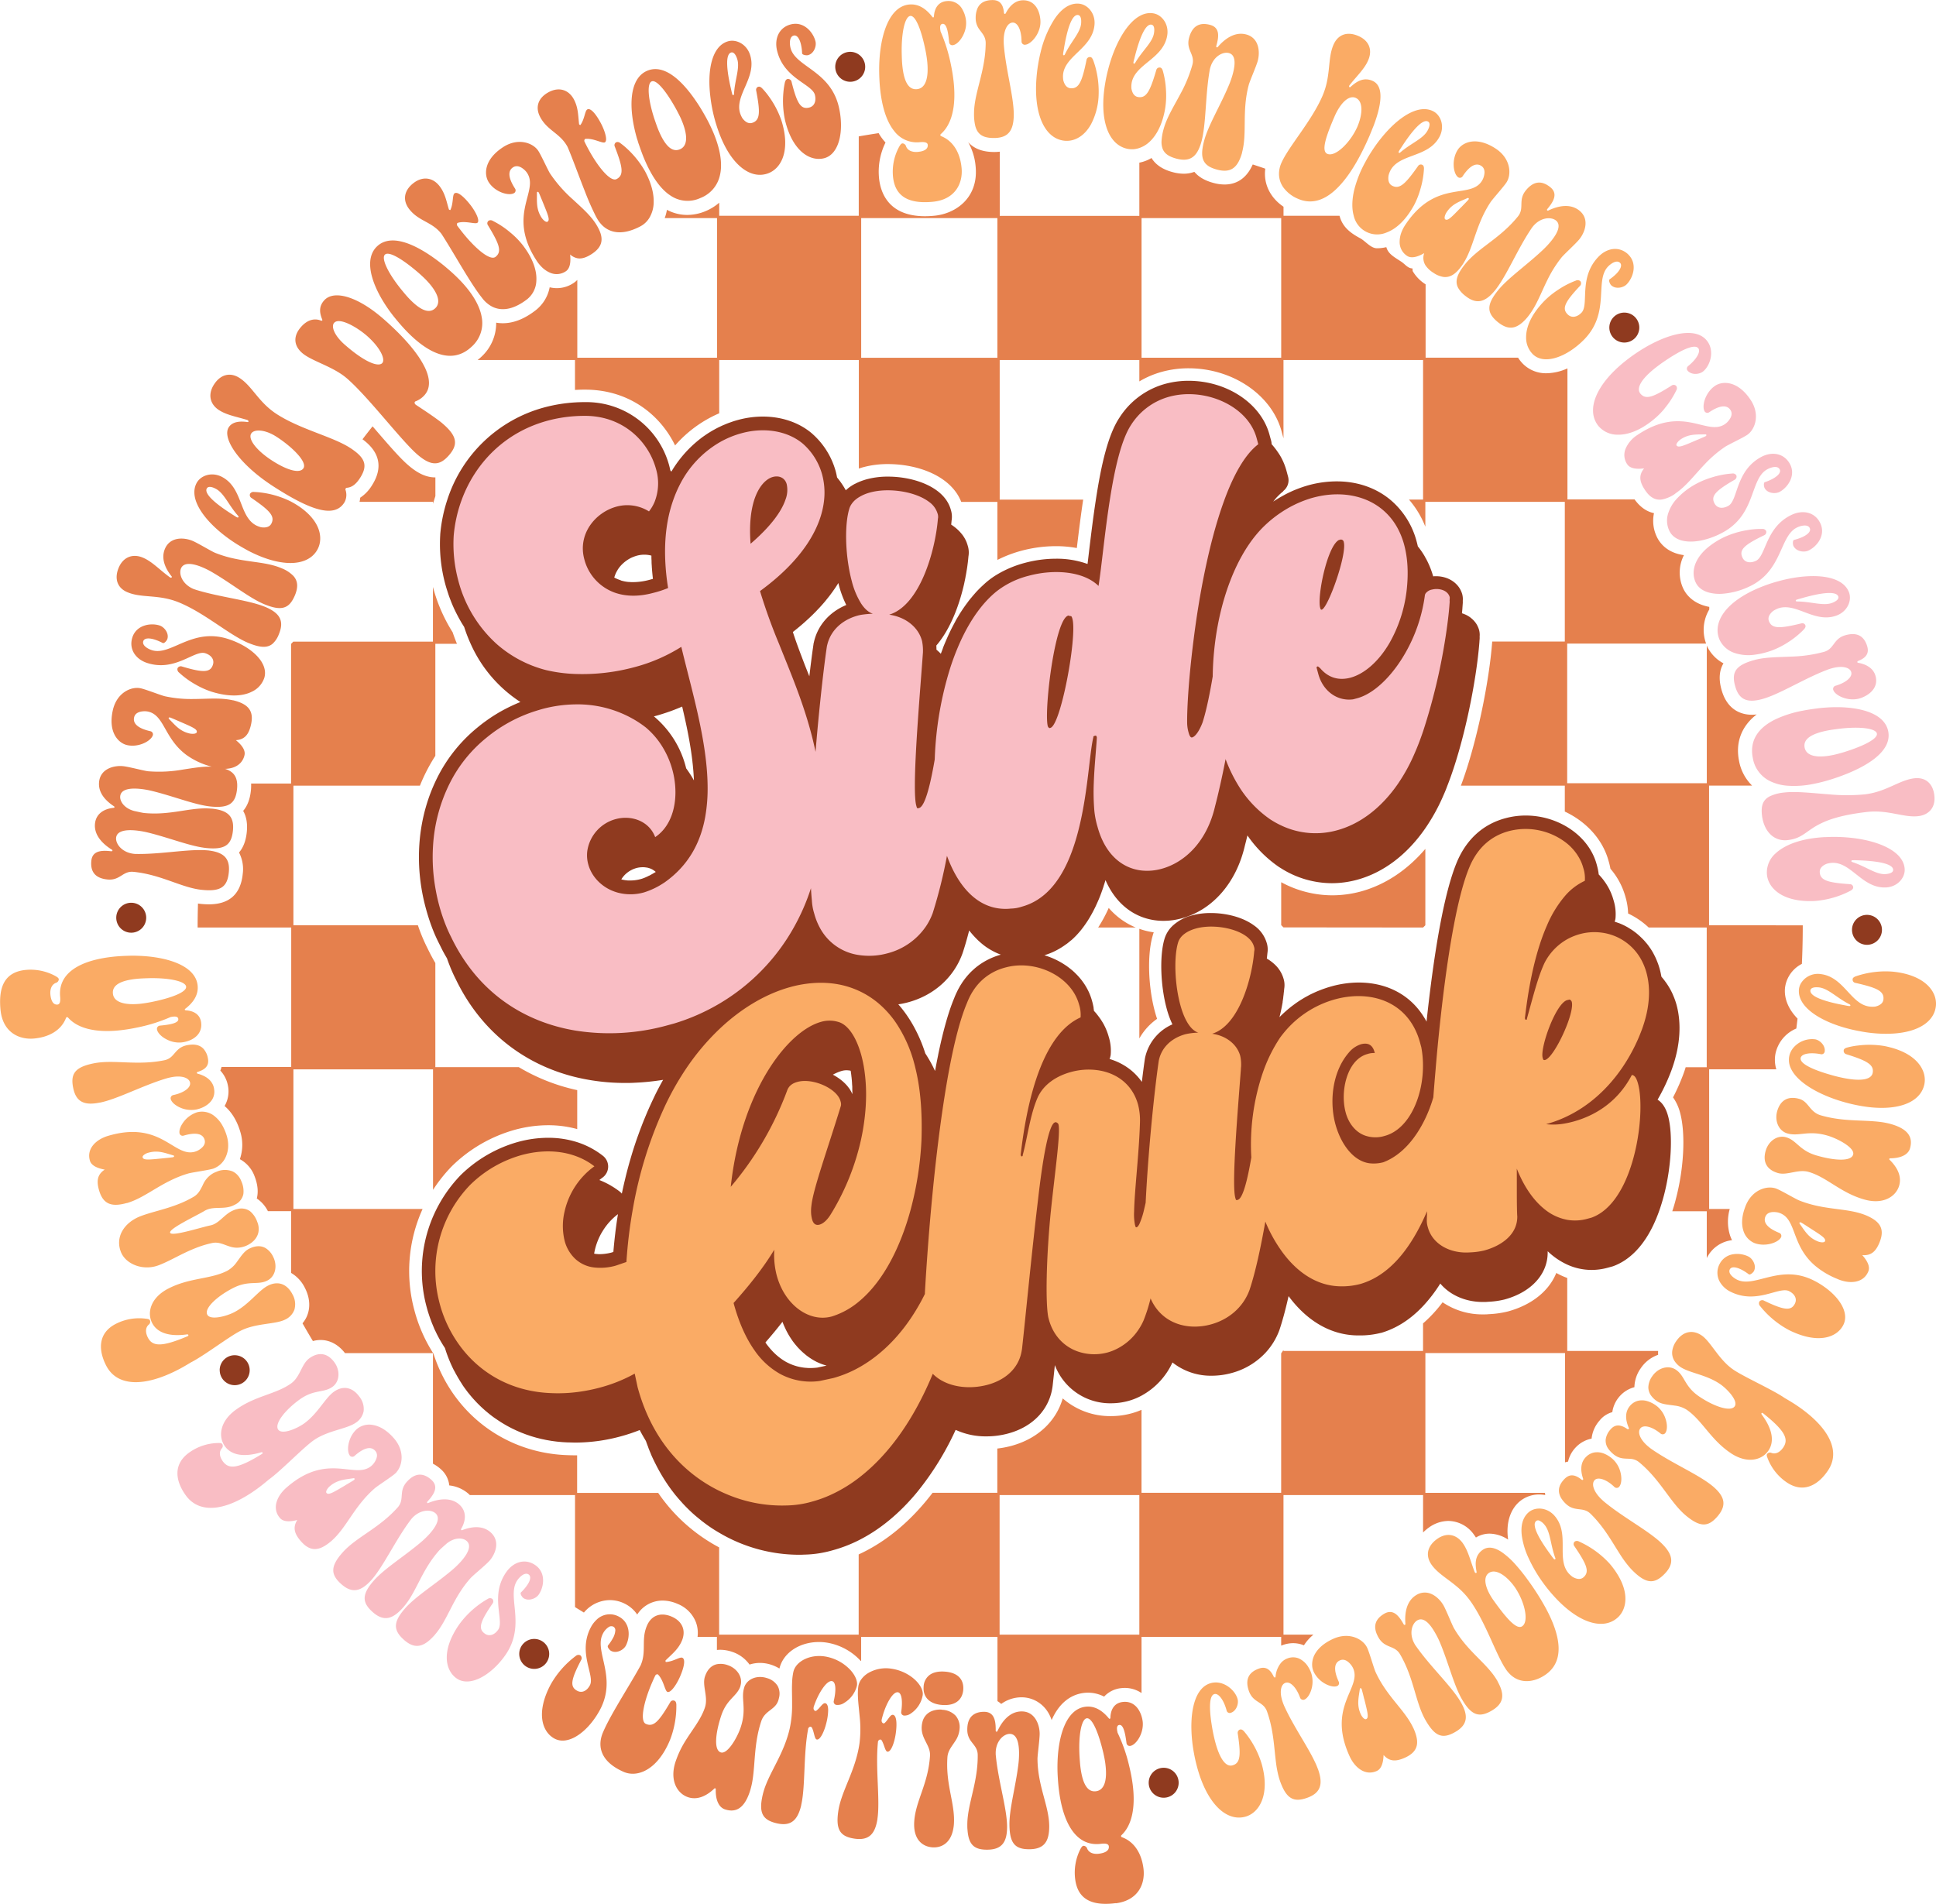
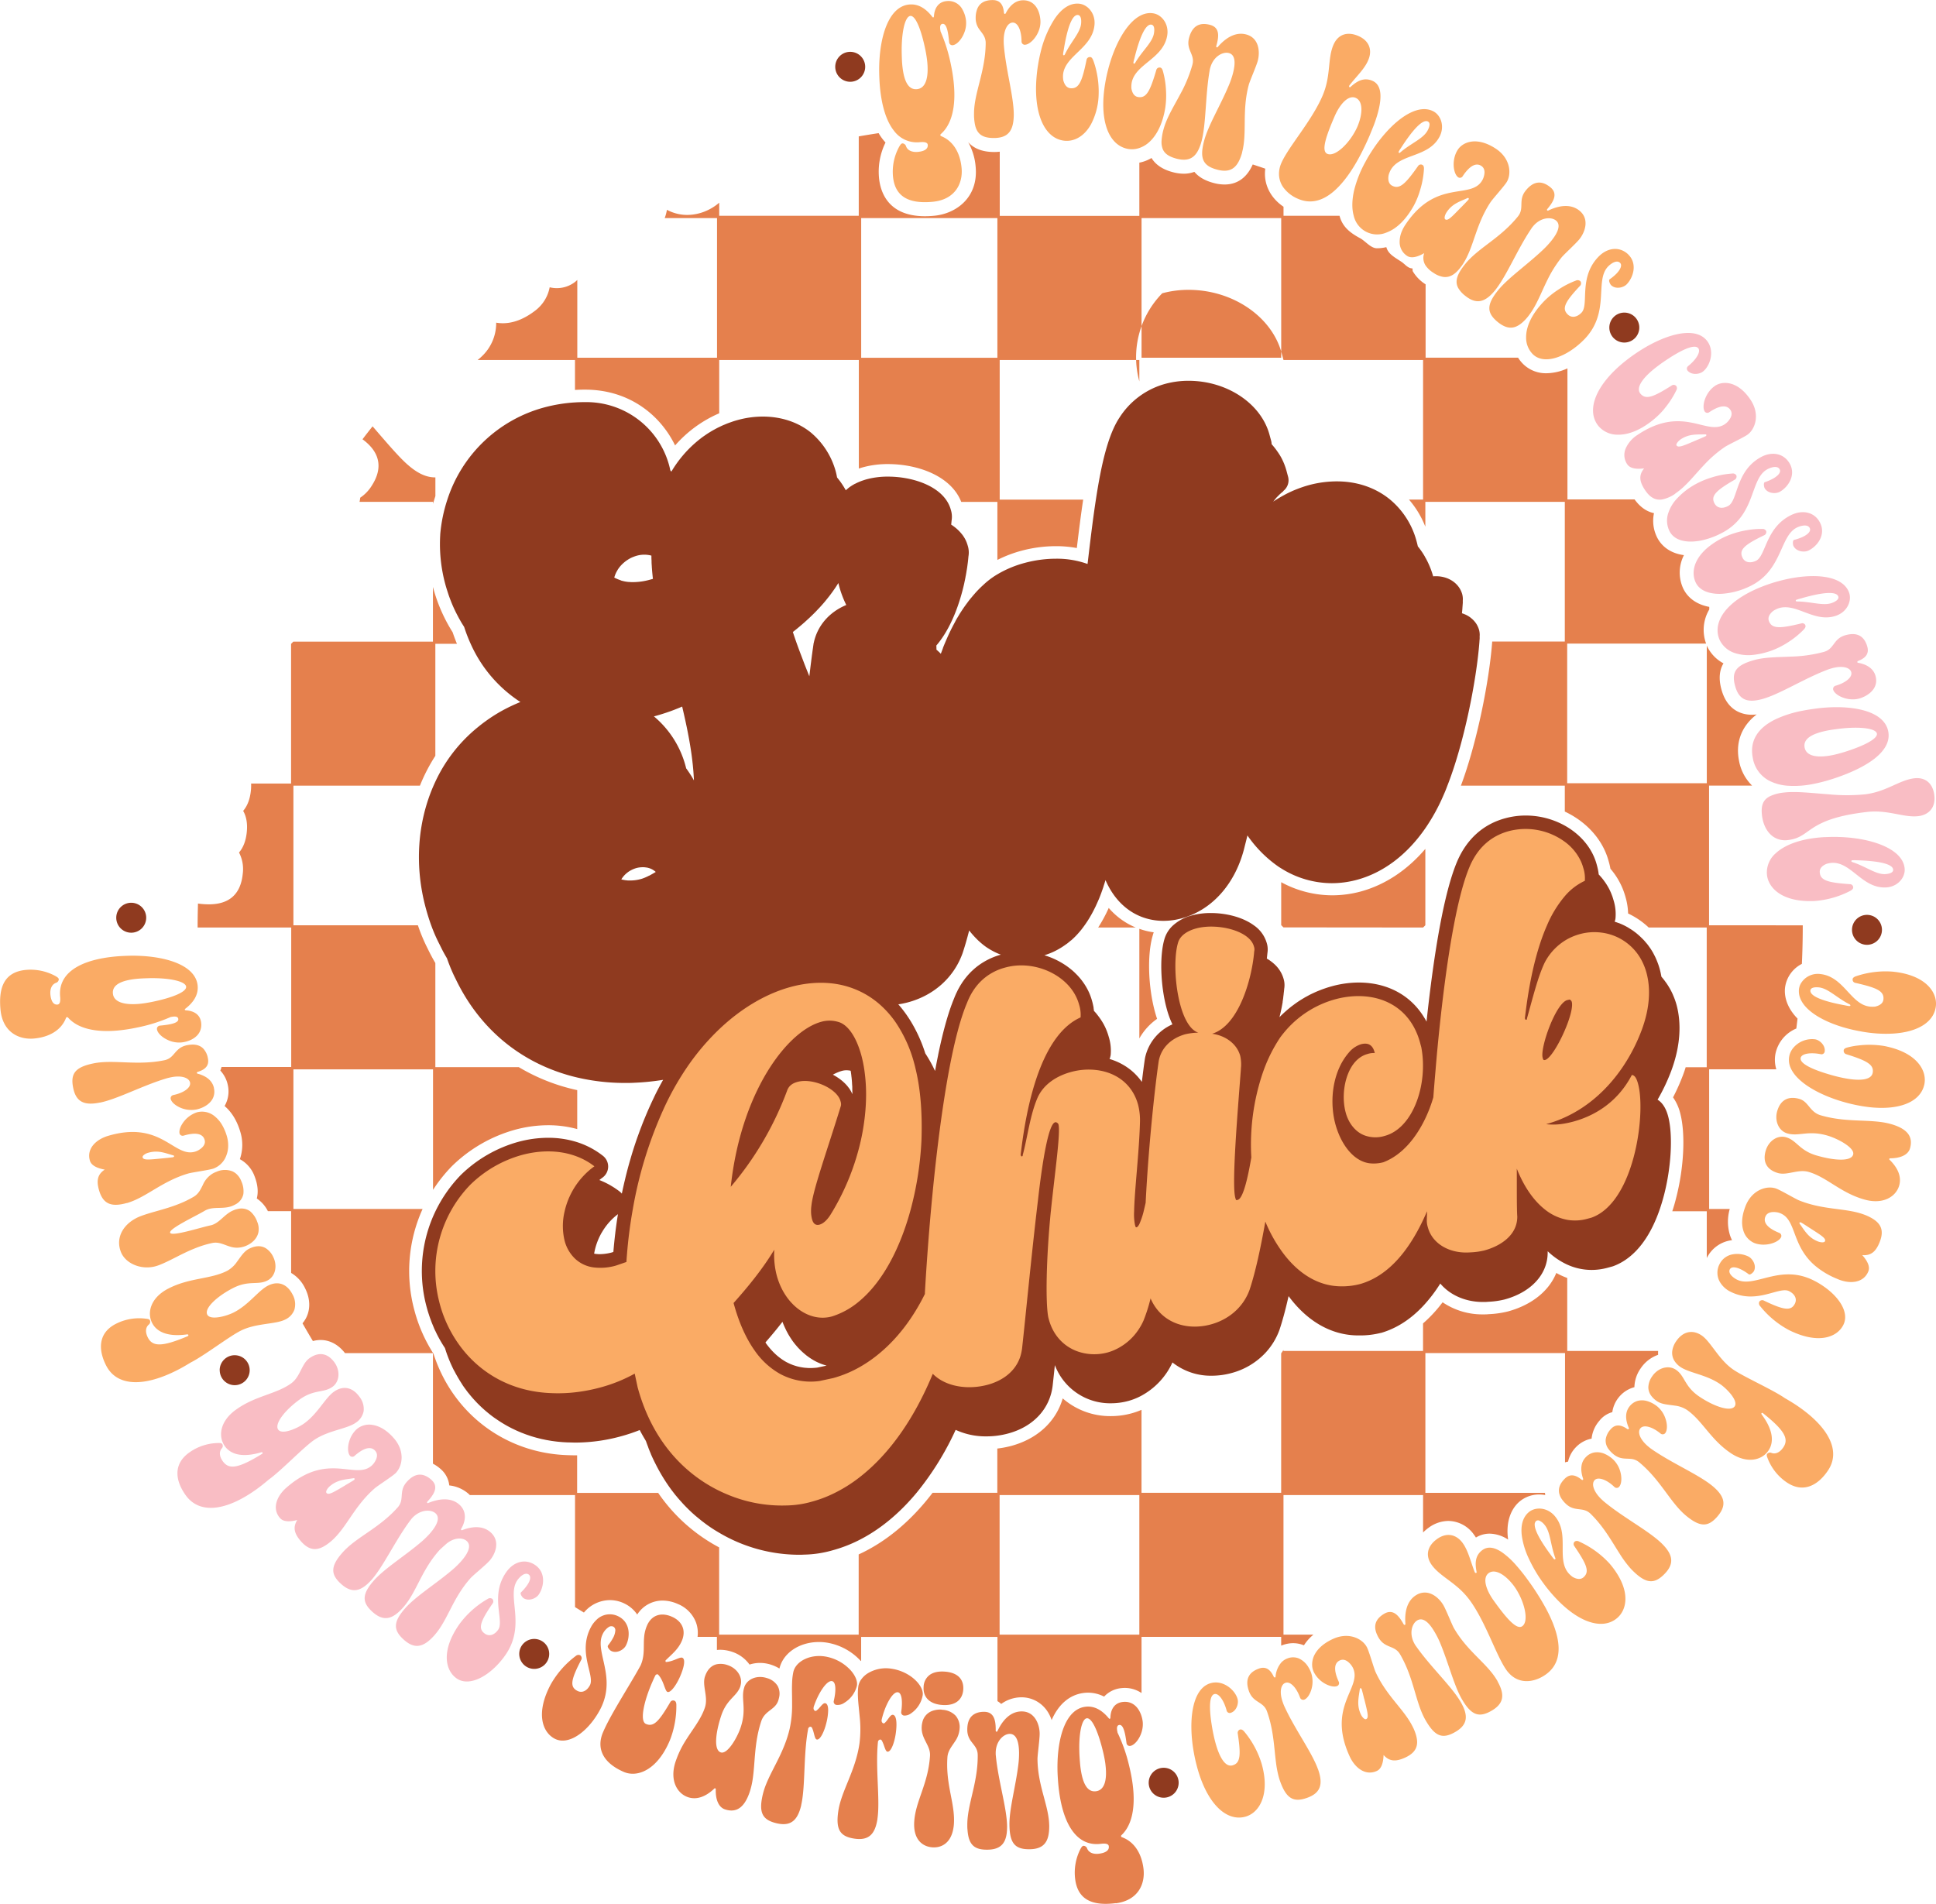
<svg xmlns="http://www.w3.org/2000/svg" id="Layer_1" data-name="Layer 1" viewBox="0 0 1034.2 1017.23">
  <defs>
    <style>.cls-1{fill:#e5804d;}.cls-2{fill:#8f3a1f;}.cls-3{fill:#faab65;}.cls-4{fill:#f9bdc4;}</style>
  </defs>
-   <path class="cls-1" d="M253.69,315.88H214.43a14.78,14.78,0,0,0,.36-2.21,20.88,20.88,0,0,0,6.22-6.49c8.24-12.85.28-20.85-5-24.72q2.66-3.49,5.39-6.92l2,2.32c6.72,7.79,12.52,14.52,16.82,18.25,3.31,2.88,8.42,6.71,14.49,6.71h.24v10c-.44,1.35-.86,2.71-1.24,4.09ZM782.57,543.31l1.21-1.2V501.3c-9.73,11.39-21.52,19.24-34.64,22.8a58.41,58.41,0,0,1-15.18,2,57.22,57.22,0,0,1-27.18-7v22.94l1.21,1.2Zm-143.88,2.56A38.11,38.11,0,0,1,631,544v58.57a31.9,31.9,0,0,1,9.48-10.47c-.42-1.24-.81-2.53-1.17-3.86-3.62-13.37-4.13-30.38-1.21-40.48A19.66,19.66,0,0,1,638.69,545.87Zm-24.05-13A77.22,77.22,0,0,1,609,543.31h20.08A38.39,38.39,0,0,1,614.64,532.84Zm370.75,9.27v.6q0,10-.47,20a16.62,16.62,0,0,0-9,12.75c-.55,5.08,1.32,11,6.68,16.47-.2,1.77-.42,3.54-.64,5.31a18.73,18.73,0,0,0-11.15,13.49,17.19,17.19,0,0,0,.46,8.31H935.39v74.63h11a24.41,24.41,0,0,0,.22,14.3,18.89,18.89,0,0,0,1,2.35,17.27,17.27,0,0,0-13.44,9.45l-.05.1v-25H915.69c.72-2.17,1.41-4.45,2-6.88,4.27-16.38,5.15-34.76,2.18-45.73a25,25,0,0,0-3.77-8.23,109.27,109.27,0,0,0,5.35-12c.51-1.37,1-2.74,1.39-4.11h11.25V543.31h-31a42.1,42.1,0,0,0-11-7.5,34.37,34.37,0,0,0-1.43-8.94,38.57,38.57,0,0,0-8-14.95c-.3-1.69-.68-3.12-1-4.18-3.13-11.55-12-21.05-23.38-26.38V467.51h-55.5c8.65-23.12,15.19-56.19,16.72-77h38.78V315.9H783.78v13.27a50.18,50.18,0,0,0-8.75-14.5h7.54V240.09H708V282c0-.13-.06-.26-.1-.4l-.9-3.34c-5.29-19.54-26.2-33.73-49.71-33.73a53.74,53.74,0,0,0-14.06,1.84A48.81,48.81,0,0,0,631,251.54V240.1h-74.6v74.59H601c-1.21,8-2.3,16.7-3.4,25.88a59.86,59.86,0,0,0-11.16-1A71.42,71.42,0,0,0,568.07,342a67.17,67.17,0,0,0-12.9,4.92v-31H535.86c-5.46-13.93-23.25-20.21-39.2-20.21a50,50,0,0,0-13,1.63c-.86.23-1.69.49-2.51.77v-58H406.57v28.47A65.86,65.86,0,0,0,383,285.76c-7.69-15.93-24.2-29.82-48.12-29.82h-.43c-1.65,0-3.29.07-4.93.16v-16h-52c.65-.51,1.29-1.06,1.91-1.64a24.42,24.42,0,0,0,8-18.3,20.94,20.94,0,0,0,3.56.3c5.76,0,11.69-2.35,17.62-7A20.34,20.34,0,0,0,316,201.26a16,16,0,0,0,12.7-2.24,12,12,0,0,0,2.06-1.7v41.56h74.64V164.29H377.45a24.17,24.17,0,0,0,1.19-4.43,22.81,22.81,0,0,0,10.86,2.74,25.63,25.63,0,0,0,9.93-2.09,26.76,26.76,0,0,0,7.14-4.45v7h74.54V120.64l.49-.09c3.37-.59,6.74-1.14,10.13-1.65.21.36.41.73.63,1.07a29.19,29.19,0,0,0,3.05,3.94,35.2,35.2,0,0,0-3.49,18.75c.71,7.7,4.84,20.63,24.55,20.63,1.53,0,3.17-.08,4.87-.24,11.76-1.08,23.72-9.72,22.22-26.13a31.93,31.93,0,0,0-4-13.21c2.64,3,6.88,5.22,13.68,5.27h.19a25.28,25.28,0,0,0,3-.17V163.1H631V134.67a20,20,0,0,0,6.5-2.49c1.94,3.19,5.4,6,11.36,7.57a22.9,22.9,0,0,0,5.91.83,16.06,16.06,0,0,0,5.62-1c2.07,2.49,5.29,4.61,10.2,5.92a22.45,22.45,0,0,0,5.91.84c8.13,0,12.6-5.14,15.07-10.71,2.24.74,4.48,1.48,6.71,2.26-1.06,7.94,2.51,15.44,9.74,20.33v4.82h29.92c1.5,5.77,5.41,9,11,12,2.85,1.54,5.66,5.37,9,5.37h0a21.85,21.85,0,0,0,5-.6c1,3.62,4.09,5.21,7.94,7.74,2,1.29,3.53,3.62,6,3.62.09,0,.08,1.51.18,1.51a20.77,20.77,0,0,0,6.86,7v39.19h49.4a18.89,18.89,0,0,0,2.92,3.59,17.28,17.28,0,0,0,12.27,4.72h0a28,28,0,0,0,11.18-2.59v70h35.86c2.93,4.05,6.4,6.51,10.37,7.34a19.78,19.78,0,0,0,2,13.59c2.77,4.93,7.67,8,14,8.84a20.39,20.39,0,0,0-.47,17.65c2.47,5.3,7.45,8.78,14,10v1.38a21.35,21.35,0,0,0-1.74,18.09l.06.15H859.55v74.58h74.58V392.7a20.18,20.18,0,0,0,8.91,9.47c-2,3.36-2.83,7.94-1,14.26,3.26,11.49,11.53,13.21,16.17,13.21a25.48,25.48,0,0,0,2.56-.16c-.69.53-1.36,1.08-2,1.65-6.63,6.11-9.21,14.09-7.43,23.07a24.72,24.72,0,0,0,7,13.3h-23v74.61ZM555.17,164.29H482.41v74.62h72.76Zm151.61,0h-74.6v74.61h74.6ZM908.14,769.53a14.32,14.32,0,0,0,0,2.07,18.55,18.55,0,0,0-9.28,7.17,18.17,18.17,0,0,0-3.4,10.12,15.9,15.9,0,0,0-8.28,5.34,16.09,16.09,0,0,0-3.52,8,13.13,13.13,0,0,0-6.86,4.55,17.17,17.17,0,0,0-4.21,9.6,15.78,15.78,0,0,0-8.39,4.59,16.1,16.1,0,0,0-4.18,7.69,11.94,11.94,0,0,0-1.62.4V770.67h-74.6v74.67h63.89c0,.4.08.79.15,1.19a17.87,17.87,0,0,0-3.19-.31A16.17,16.17,0,0,0,834,850.08c-4.45,3.87-7.35,10.75-6,20.25a18.52,18.52,0,0,0-9.87-3.19,13.92,13.92,0,0,0-7.33,2.08c-.31-.49-.64-1-1-1.46a17,17,0,0,0-13.71-7.41A18.08,18.08,0,0,0,785.51,864a22.84,22.84,0,0,0-2.94,2.52v-20H708v74.58h16a24.39,24.39,0,0,0-5.08,5.71,15.18,15.18,0,0,0-5.73-1.15,16.32,16.32,0,0,0-5.58,1c-.27.09-.55.2-.84.32v-4.68h-74.6v30a15.92,15.92,0,0,0-8.85-2.73,18.84,18.84,0,0,0-2.24.14,14.39,14.39,0,0,0-8.9,4.5,18.85,18.85,0,0,0-8.58-2.11,19.51,19.51,0,0,0-2.41.16c-7.54,1-13.38,6.11-17.05,14.49-2.6-8-9.36-12.17-16-12.17h-.21a18.44,18.44,0,0,0-10.72,3.55,11.53,11.53,0,0,0-2-1.5V922.31H482.39v12.81l-.16.09a31.52,31.52,0,0,0-16.11-9.44,27.29,27.29,0,0,0-6.29-.73c-10.44,0-19.11,5.82-21.09,14.17a21.1,21.1,0,0,0-4.34-2,19.15,19.15,0,0,0-6-1,18.19,18.19,0,0,0-5.63.88,18.54,18.54,0,0,0-9.36-6.83,20.23,20.23,0,0,0-6.3-1.07,14.76,14.76,0,0,0-1.77.11v-7H395a16.3,16.3,0,0,0-.9-7.89,17.42,17.42,0,0,0-9.69-9.71,20.17,20.17,0,0,0-8.09-1.8,16,16,0,0,0-13.56,7.47,17,17,0,0,0-6.13-5.54,17.78,17.78,0,0,0-8.48-2.18,18.22,18.22,0,0,0-13.85,6.65c-1.49-.91-3-1.82-4.47-2.74l-.28-.18V846.54H273.37c-.21-.21-.42-.42-.64-.62a18.57,18.57,0,0,0-10.36-4.54,13.38,13.38,0,0,0-4.53-8.69,20.49,20.49,0,0,0-4.19-2.92V770.68h-47c-3.47-4.5-8.06-7-13-7a15.76,15.76,0,0,0-4.13.57c-1.89-3.13-3.73-6.29-5.55-9.48,4.21-5,4.84-12,1.28-18.92a18.84,18.84,0,0,0-7.36-8v-33H165.48a17.66,17.66,0,0,0-5.93-6.77c.82-3.16.68-7.11-1.24-12a17,17,0,0,0-7.8-9,23.62,23.62,0,0,0,.21-14.68c-1.89-6.37-4.93-10.8-8.37-13.72a15.62,15.62,0,0,0,1.72-11.18,16.09,16.09,0,0,0-4-7.76,12.18,12.18,0,0,0,.63-1.91h37.24V543.31h-50v-.6c0-4.07.08-8.14.19-12.21.5.07,1,.14,1.5.19a43.28,43.28,0,0,0,4.36.23c10.92,0,17-5.5,18.06-16.35a19.12,19.12,0,0,0-2-11.34q3.47-4,4.16-11c.47-4.79-.35-8.45-1.94-11.24,2.29-2.67,3.68-6.34,4.14-11a26.08,26.08,0,0,0,.1-3.6h21.35v-74.6l1.2-1.23h74.58V361.32c0,.11.05.22.08.32a86.81,86.81,0,0,0,10.46,23.95c.69,2.09,1.46,4.13,2.28,6.13H254.93v59.86a93.24,93.24,0,0,0-8.24,15.95H179.11v74.58h66.5a92.32,92.32,0,0,0,5.24,12.51c1.22,2.54,2.59,5.11,4.08,7.67V617.9H299.5a103.54,103.54,0,0,0,31.22,12.29V651a58,58,0,0,0-15.51-2.06,67.81,67.81,0,0,0-17.72,2.41,77.84,77.84,0,0,0-33.76,19.51l-.23.23a82.18,82.18,0,0,0-9.81,12.38V619.08H179.11V693.7h69a80.24,80.24,0,0,0-4.28,54.45A81.07,81.07,0,0,0,253.94,771c10.2,31.83,38.18,53.07,71.47,54.2,1.38.06,2.77.09,4.16.09h1.1v20.07l43.29,0a91.35,91.35,0,0,0,32.57,29.13l0,46.62h74.54V878.24c14.56-6.66,28-17.85,39.47-32.91h34.59V821.67a50.83,50.83,0,0,0,7.5-1.42c14-3.79,23.88-13.06,27.44-25.37a38.48,38.48,0,0,0,25.72,9.47,41.79,41.79,0,0,0,11-1.47,38.92,38.92,0,0,0,5.37-1.89v44.34h74.6v-74.5c.42-.6.82-1.2,1.21-1.82v.51h74.58v-14.7A73.8,73.8,0,0,0,793,743.53,37.74,37.74,0,0,0,814.57,750c1.06,0,2.16,0,3.11-.12a50.85,50.85,0,0,0,10.16-1.44c12.77-3.46,22-10.94,25.89-20.57a40.89,40.89,0,0,0,5.85,2.67v39ZM631,846.53H556.35V921.1H631Z" transform="translate(-22.37 -47.77)" />
+   <path class="cls-1" d="M253.69,315.88H214.43a14.78,14.78,0,0,0,.36-2.21,20.88,20.88,0,0,0,6.22-6.49c8.24-12.85.28-20.85-5-24.72q2.66-3.49,5.39-6.92l2,2.32c6.72,7.79,12.52,14.52,16.82,18.25,3.31,2.88,8.42,6.71,14.49,6.71h.24v10c-.44,1.35-.86,2.71-1.24,4.09ZM782.57,543.31l1.21-1.2V501.3c-9.73,11.39-21.52,19.24-34.64,22.8a58.41,58.41,0,0,1-15.18,2,57.22,57.22,0,0,1-27.18-7v22.94l1.21,1.2Zm-143.88,2.56A38.11,38.11,0,0,1,631,544v58.57a31.9,31.9,0,0,1,9.48-10.47c-.42-1.24-.81-2.53-1.17-3.86-3.62-13.37-4.13-30.38-1.21-40.48A19.66,19.66,0,0,1,638.69,545.87Zm-24.05-13A77.22,77.22,0,0,1,609,543.31h20.08A38.39,38.39,0,0,1,614.64,532.84Zm370.75,9.27v.6q0,10-.47,20a16.62,16.62,0,0,0-9,12.75c-.55,5.08,1.32,11,6.68,16.47-.2,1.77-.42,3.54-.64,5.31a18.73,18.73,0,0,0-11.15,13.49,17.19,17.19,0,0,0,.46,8.31H935.39v74.63h11a24.41,24.41,0,0,0,.22,14.3,18.89,18.89,0,0,0,1,2.35,17.27,17.27,0,0,0-13.44,9.45l-.05.1v-25H915.69c.72-2.17,1.41-4.45,2-6.88,4.27-16.38,5.15-34.76,2.18-45.73a25,25,0,0,0-3.77-8.23,109.27,109.27,0,0,0,5.35-12c.51-1.37,1-2.74,1.39-4.11h11.25V543.31h-31a42.1,42.1,0,0,0-11-7.5,34.37,34.37,0,0,0-1.43-8.94,38.57,38.57,0,0,0-8-14.95c-.3-1.69-.68-3.12-1-4.18-3.13-11.55-12-21.05-23.38-26.38V467.51h-55.5c8.65-23.12,15.19-56.19,16.72-77h38.78V315.9H783.78v13.27a50.18,50.18,0,0,0-8.75-14.5h7.54V240.09H708c0-.13-.06-.26-.1-.4l-.9-3.34c-5.29-19.54-26.2-33.73-49.71-33.73a53.74,53.74,0,0,0-14.06,1.84A48.81,48.81,0,0,0,631,251.54V240.1h-74.6v74.59H601c-1.21,8-2.3,16.7-3.4,25.88a59.86,59.86,0,0,0-11.16-1A71.42,71.42,0,0,0,568.07,342a67.17,67.17,0,0,0-12.9,4.92v-31H535.86c-5.46-13.93-23.25-20.21-39.2-20.21a50,50,0,0,0-13,1.63c-.86.23-1.69.49-2.51.77v-58H406.57v28.47A65.86,65.86,0,0,0,383,285.76c-7.69-15.93-24.2-29.82-48.12-29.82h-.43c-1.65,0-3.29.07-4.93.16v-16h-52c.65-.51,1.29-1.06,1.91-1.64a24.42,24.42,0,0,0,8-18.3,20.94,20.94,0,0,0,3.56.3c5.76,0,11.69-2.35,17.62-7A20.34,20.34,0,0,0,316,201.26a16,16,0,0,0,12.7-2.24,12,12,0,0,0,2.06-1.7v41.56h74.64V164.29H377.45a24.17,24.17,0,0,0,1.19-4.43,22.81,22.81,0,0,0,10.86,2.74,25.63,25.63,0,0,0,9.93-2.09,26.76,26.76,0,0,0,7.14-4.45v7h74.54V120.64l.49-.09c3.37-.59,6.74-1.14,10.13-1.65.21.36.41.73.63,1.07a29.19,29.19,0,0,0,3.05,3.94,35.2,35.2,0,0,0-3.49,18.75c.71,7.7,4.84,20.63,24.55,20.63,1.53,0,3.17-.08,4.87-.24,11.76-1.08,23.72-9.72,22.22-26.13a31.93,31.93,0,0,0-4-13.21c2.64,3,6.88,5.22,13.68,5.27h.19a25.28,25.28,0,0,0,3-.17V163.1H631V134.67a20,20,0,0,0,6.5-2.49c1.94,3.19,5.4,6,11.36,7.57a22.9,22.9,0,0,0,5.91.83,16.06,16.06,0,0,0,5.62-1c2.07,2.49,5.29,4.61,10.2,5.92a22.45,22.45,0,0,0,5.91.84c8.13,0,12.6-5.14,15.07-10.71,2.24.74,4.48,1.48,6.71,2.26-1.06,7.94,2.51,15.44,9.74,20.33v4.82h29.92c1.5,5.77,5.41,9,11,12,2.85,1.54,5.66,5.37,9,5.37h0a21.85,21.85,0,0,0,5-.6c1,3.62,4.09,5.21,7.94,7.74,2,1.29,3.53,3.62,6,3.62.09,0,.08,1.51.18,1.51a20.77,20.77,0,0,0,6.86,7v39.19h49.4a18.89,18.89,0,0,0,2.92,3.59,17.28,17.28,0,0,0,12.27,4.72h0a28,28,0,0,0,11.18-2.59v70h35.86c2.93,4.05,6.4,6.51,10.37,7.34a19.78,19.78,0,0,0,2,13.59c2.77,4.93,7.67,8,14,8.84a20.39,20.39,0,0,0-.47,17.65c2.47,5.3,7.45,8.78,14,10v1.38a21.35,21.35,0,0,0-1.74,18.09l.06.15H859.55v74.58h74.58V392.7a20.18,20.18,0,0,0,8.91,9.47c-2,3.36-2.83,7.94-1,14.26,3.26,11.49,11.53,13.21,16.17,13.21a25.48,25.48,0,0,0,2.56-.16c-.69.53-1.36,1.08-2,1.65-6.63,6.11-9.21,14.09-7.43,23.07a24.72,24.72,0,0,0,7,13.3h-23v74.61ZM555.17,164.29H482.41v74.62h72.76Zm151.61,0h-74.6v74.61h74.6ZM908.14,769.53a14.32,14.32,0,0,0,0,2.07,18.55,18.55,0,0,0-9.28,7.17,18.17,18.17,0,0,0-3.4,10.12,15.9,15.9,0,0,0-8.28,5.34,16.09,16.09,0,0,0-3.52,8,13.13,13.13,0,0,0-6.86,4.55,17.17,17.17,0,0,0-4.21,9.6,15.78,15.78,0,0,0-8.39,4.59,16.1,16.1,0,0,0-4.18,7.69,11.94,11.94,0,0,0-1.62.4V770.67h-74.6v74.67h63.89c0,.4.08.79.15,1.19a17.87,17.87,0,0,0-3.19-.31A16.17,16.17,0,0,0,834,850.08c-4.45,3.87-7.35,10.75-6,20.25a18.52,18.52,0,0,0-9.87-3.19,13.92,13.92,0,0,0-7.33,2.08c-.31-.49-.64-1-1-1.46a17,17,0,0,0-13.71-7.41A18.08,18.08,0,0,0,785.51,864a22.84,22.84,0,0,0-2.94,2.52v-20H708v74.58h16a24.39,24.39,0,0,0-5.08,5.71,15.18,15.18,0,0,0-5.73-1.15,16.32,16.32,0,0,0-5.58,1c-.27.09-.55.2-.84.32v-4.68h-74.6v30a15.92,15.92,0,0,0-8.85-2.73,18.84,18.84,0,0,0-2.24.14,14.39,14.39,0,0,0-8.9,4.5,18.85,18.85,0,0,0-8.58-2.11,19.51,19.51,0,0,0-2.41.16c-7.54,1-13.38,6.11-17.05,14.49-2.6-8-9.36-12.17-16-12.17h-.21a18.44,18.44,0,0,0-10.72,3.55,11.53,11.53,0,0,0-2-1.5V922.31H482.39v12.81l-.16.09a31.52,31.52,0,0,0-16.11-9.44,27.29,27.29,0,0,0-6.29-.73c-10.44,0-19.11,5.82-21.09,14.17a21.1,21.1,0,0,0-4.34-2,19.15,19.15,0,0,0-6-1,18.19,18.19,0,0,0-5.63.88,18.54,18.54,0,0,0-9.36-6.83,20.23,20.23,0,0,0-6.3-1.07,14.76,14.76,0,0,0-1.77.11v-7H395a16.3,16.3,0,0,0-.9-7.89,17.42,17.42,0,0,0-9.69-9.71,20.17,20.17,0,0,0-8.09-1.8,16,16,0,0,0-13.56,7.47,17,17,0,0,0-6.13-5.54,17.78,17.78,0,0,0-8.48-2.18,18.22,18.22,0,0,0-13.85,6.65c-1.49-.91-3-1.82-4.47-2.74l-.28-.18V846.54H273.37c-.21-.21-.42-.42-.64-.62a18.57,18.57,0,0,0-10.36-4.54,13.38,13.38,0,0,0-4.53-8.69,20.49,20.49,0,0,0-4.19-2.92V770.68h-47c-3.47-4.5-8.06-7-13-7a15.76,15.76,0,0,0-4.13.57c-1.89-3.13-3.73-6.29-5.55-9.48,4.21-5,4.84-12,1.28-18.92a18.84,18.84,0,0,0-7.36-8v-33H165.48a17.66,17.66,0,0,0-5.93-6.77c.82-3.16.68-7.11-1.24-12a17,17,0,0,0-7.8-9,23.62,23.62,0,0,0,.21-14.68c-1.89-6.37-4.93-10.8-8.37-13.72a15.62,15.62,0,0,0,1.72-11.18,16.09,16.09,0,0,0-4-7.76,12.18,12.18,0,0,0,.63-1.91h37.24V543.31h-50v-.6c0-4.07.08-8.14.19-12.21.5.07,1,.14,1.5.19a43.28,43.28,0,0,0,4.36.23c10.92,0,17-5.5,18.06-16.35a19.12,19.12,0,0,0-2-11.34q3.47-4,4.16-11c.47-4.79-.35-8.45-1.94-11.24,2.29-2.67,3.68-6.34,4.14-11a26.08,26.08,0,0,0,.1-3.6h21.35v-74.6l1.2-1.23h74.58V361.32c0,.11.05.22.08.32a86.81,86.81,0,0,0,10.46,23.95c.69,2.09,1.46,4.13,2.28,6.13H254.93v59.86a93.24,93.24,0,0,0-8.24,15.95H179.11v74.58h66.5a92.32,92.32,0,0,0,5.24,12.51c1.22,2.54,2.59,5.11,4.08,7.67V617.9H299.5a103.54,103.54,0,0,0,31.22,12.29V651a58,58,0,0,0-15.51-2.06,67.81,67.81,0,0,0-17.72,2.41,77.84,77.84,0,0,0-33.76,19.51l-.23.23a82.18,82.18,0,0,0-9.81,12.38V619.08H179.11V693.7h69a80.24,80.24,0,0,0-4.28,54.45A81.07,81.07,0,0,0,253.94,771c10.2,31.83,38.18,53.07,71.47,54.2,1.38.06,2.77.09,4.16.09h1.1v20.07l43.29,0a91.35,91.35,0,0,0,32.57,29.13l0,46.62h74.54V878.24c14.56-6.66,28-17.85,39.47-32.91h34.59V821.67a50.83,50.83,0,0,0,7.5-1.42c14-3.79,23.88-13.06,27.44-25.37a38.48,38.48,0,0,0,25.72,9.47,41.79,41.79,0,0,0,11-1.47,38.92,38.92,0,0,0,5.37-1.89v44.34h74.6v-74.5c.42-.6.82-1.2,1.21-1.82v.51h74.58v-14.7A73.8,73.8,0,0,0,793,743.53,37.74,37.74,0,0,0,814.57,750c1.06,0,2.16,0,3.11-.12a50.85,50.85,0,0,0,10.16-1.44c12.77-3.46,22-10.94,25.89-20.57a40.89,40.89,0,0,0,5.85,2.67v39ZM631,846.53H556.35V921.1H631Z" transform="translate(-22.37 -47.77)" />
  <path class="cls-2" d="M918,584.74c-.24-.89-.52-1.77-.82-2.63-.1-.28-.2-.55-.31-.83-.22-.59-.46-1.17-.71-1.75-.12-.29-.24-.59-.38-.88-.33-.72-.68-1.43-1.06-2.12-.22-.42-.46-.82-.7-1.22s-.36-.61-.55-.91c-.29-.46-.59-.91-.89-1.35-.11-.16-.23-.31-.34-.46a36.07,36.07,0,0,0-2.35-3h0c-.12-.66-.25-1.31-.39-2a.11.11,0,0,1,0,0c-.15-.67-.31-1.33-.49-2-.25-.92-.54-1.82-.84-2.7-.1-.28-.21-.55-.31-.82-.23-.61-.47-1.21-.73-1.8l-.39-.89c-.28-.6-.58-1.18-.88-1.76-.13-.23-.24-.48-.37-.71-.42-.74-.86-1.47-1.32-2.18-.21-.31-.42-.61-.64-.91s-.57-.82-.87-1.21-.54-.7-.82-1-.53-.63-.8-.94-.63-.72-1-1.07c-.17-.18-.36-.36-.54-.54-.8-.8-1.63-1.57-2.49-2.29l-.4-.34c-.48-.39-1-.76-1.48-1.13l-.44-.31c-.68-.48-1.39-.92-2.11-1.35-.16-.1-.32-.22-.49-.32a35,35,0,0,0-5-2.4l-.08,0c-.69-.26-1.39-.51-2.1-.73a9,9,0,0,0,.28-.88,7.58,7.58,0,0,0,.17-.93,25,25,0,0,0-1.06-9.71c-.16-.58-.34-1.15-.53-1.72,0-.16-.11-.32-.17-.48-.15-.43-.32-.86-.49-1.29l-.17-.42c-.24-.55-.49-1.1-.75-1.64a1.09,1.09,0,0,1-.08-.15c-.25-.49-.51-1-.79-1.45l-.22-.38c-.27-.45-.54-.9-.83-1.34l-.14-.21c-.35-.52-.72-1-1.1-1.54l-.1-.14c-.35-.45-.7-.9-1.07-1.33-.08-.09-.15-.18-.23-.26-.4-.47-.81-.93-1.24-1.38h0c-.05-.51-.12-1-.2-1.46l-.06-.34c-.06-.35-.12-.69-.19-1,0-.12-.06-.24-.08-.36-.07-.32-.15-.63-.22-.92,0-.09-.05-.19-.07-.28-.09-.36-.19-.71-.27-1-2.35-8.69-8.63-16-16.93-20.66a43,43,0,0,0-21-5.44,41.35,41.35,0,0,0-10.73,1.41C814.84,488,805.9,496,800.76,508.05c-3.51,8.29-6.53,20.22-9.12,34.06-2.92,15.56-5.3,33.54-7.22,51.48-.57-1.09-1.2-2.13-1.85-3.14-7.28-11.3-19.44-17.75-34.43-17.75a54.83,54.83,0,0,0-14.33,2c-.76.2-1.51.43-2.26.66l-.73.24-1.51.52-.83.3-1.43.56-.8.32c-.6.25-1.21.52-1.8.79l-1,.46-1.35.66-1,.54-1,.54c-.37.2-.74.41-1.1.63l-.82.49-1.19.73-.24.16c-1,.64-1.95,1.3-2.9,2l-.31.23c-.45.33-.9.68-1.35,1l-.4.32-1.34,1.1-.24.2q-1.15,1-2.25,2c-.72.67-1.42,1.35-2.1,2.06h0l.12-.48c.16-.67.33-1.34.48-2,.06-.3.13-.6.19-.89.12-.55.24-1.09.34-1.62.06-.28.12-.56.17-.84.14-.75.28-1.49.4-2.21,0-.11,0-.22,0-.33.12-.67.22-1.33.31-2,0-.08,0-.17,0-.25l.06-.44c.07-.52.13-1,.19-1.53,0-.21,0-.42.07-.62.08-.67.14-1.33.2-2a11.59,11.59,0,0,0-.37-5.38l-.15-.48c-.11-.36-.23-.71-.37-1l-.09-.26c-.2-.47-.42-.94-.66-1.39l-.13-.23a14.62,14.62,0,0,0-.84-1.36v0a15.55,15.55,0,0,0-1-1.32l-.07-.09c-.36-.42-.75-.83-1.15-1.22l-.1-.1a23.54,23.54,0,0,0-4.36-3.27q.09-.68.15-1.32c.06-.55.12-1.11.17-1.64a11.73,11.73,0,0,0-.37-5.38,17.35,17.35,0,0,0-6.86-9.41c-6.1-4.47-15-6.58-23-6.58a38.18,38.18,0,0,0-10,1.24,24.08,24.08,0,0,0-10.16,5.34,15.79,15.79,0,0,0-4.67,7.5c-2.59,8.91-2.07,24.75,1.23,36.92a49.1,49.1,0,0,0,3.08,8.48,25.21,25.21,0,0,0-14.64,18l-.06.35c-.23,1.53-.51,3.47-.8,5.76q-.39,3-.83,6.62c-.09-.14-.2-.27-.3-.41-.37-.51-.76-1-1.16-1.51l-.44-.51c-.4-.47-.82-.93-1.25-1.37l-.42-.43a30.11,30.11,0,0,0-3.76-3.18l-.35-.24-.22-.16c-.54-.37-1.1-.73-1.68-1.07l-.21-.13a33.6,33.6,0,0,0-4.75-2.3l-.18-.06c-.83-.32-1.67-.61-2.54-.87h0a7.22,7.22,0,0,0,.38-1l0-.09a8.27,8.27,0,0,0,.23-1.1,25,25,0,0,0-1.06-9.72c-.16-.58-.34-1.15-.53-1.72-.06-.16-.12-.32-.17-.48-.16-.44-.32-.87-.5-1.3-.05-.14-.11-.28-.17-.42-.23-.55-.48-1.1-.75-1.64l-.09-.17c-.24-.48-.5-1-.77-1.44l-.23-.39c-.27-.45-.54-.89-.83-1.33l-.14-.22c-.35-.52-.71-1-1.09-1.54l-.13-.16c-.33-.45-.68-.88-1-1.31l-.23-.28c-.4-.47-.82-.93-1.24-1.38h0c-.06-.5-.12-1-.2-1.45,0-.1,0-.19,0-.29-.06-.37-.13-.73-.21-1.07l-.06-.31c-.08-.33-.16-.65-.23-1l-.06-.24c-.1-.36-.19-.71-.28-1-.17-.65-.37-1.28-.59-1.9-.05-.16-.1-.31-.16-.46q-.33-.93-.72-1.83l-.05-.1c-.25-.58-.53-1.15-.82-1.71l-.21-.4c-.31-.58-.64-1.16-1-1.73l-.07-.12c-.34-.54-.69-1.07-1.06-1.59l-.23-.31c-.39-.56-.81-1.1-1.24-1.63a.39.39,0,0,1-.08-.1q-.65-.77-1.32-1.5l-.2-.21c-.48-.52-1-1-1.5-1.52l-.07-.06c-.51-.48-1-.95-1.58-1.4l-.14-.12c-.57-.47-1.16-.93-1.76-1.38l0,0c-.61-.45-1.23-.88-1.87-1.29l0,0a41.37,41.37,0,0,0-10.78-5h0c1.11-.34,2.19-.73,3.24-1.15h0c1.05-.43,2.06-.89,3-1.39h0q1.47-.75,2.85-1.62l0,0c.91-.57,1.8-1.18,2.66-1.82l.05,0c.85-.64,1.67-1.32,2.47-2l.06,0c.8-.7,1.56-1.43,2.31-2.19l.06-.06c.74-.76,1.45-1.55,2.14-2.36l.07-.08c.55-.64,1.08-1.3,1.59-2,.14-.17.27-.35.4-.53l.07-.1c.64-.86,1.25-1.74,1.84-2.64l.08-.12c.58-.89,1.15-1.81,1.69-2.75,0,0,0-.09.08-.14.54-.93,1.06-1.88,1.56-2.86l.08-.15c.5-1,1-1.95,1.44-2.95,0-.06,0-.11.07-.16.46-1,.9-2,1.33-3l.06-.15c.42-1,.83-2.09,1.22-3.14a.78.78,0,0,0,.05-.14c.39-1.07.77-2.15,1.13-3.23l0-.08c.37-1.11.72-2.22,1.05-3.35,4.14,9.55,10.8,16.31,19.11,19.57a32.41,32.41,0,0,0,11.91,2.2,36.43,36.43,0,0,0,9.62-1.32c16.59-4.49,29.21-19,33.79-38.74.45-1.72.92-3.57,1.39-5.56a65.54,65.54,0,0,0,16.9,16.89l1,.62a51,51,0,0,0,27.18,8h0a51.52,51.52,0,0,0,13.43-1.81c14.15-3.84,26.66-13.35,36.39-27.34a102.21,102.21,0,0,0,9.85-17.87c.7-1.56,1.38-3.21,2-4.92,8.82-22.36,15.57-55.91,17.18-77,0-.52.08-1,.11-1.53a7.22,7.22,0,0,0,0-1.23v0a10.34,10.34,0,0,0-.27-3.5,12.81,12.81,0,0,0-.48-1.4l-.15-.34a12,12,0,0,0-.65-1.29h0a12.34,12.34,0,0,0-.83-1.21l-.22-.27a14.39,14.39,0,0,0-1-1.09h0c-.36-.34-.74-.66-1.14-1l-.26-.2a14.45,14.45,0,0,0-2.65-1.54l-.31-.13a14.46,14.46,0,0,0-1.48-.54q.13-1.33.24-2.61a1.11,1.11,0,0,1,0-.19c.07-.88.13-1.74.19-2.57a7.09,7.09,0,0,0,0-1.22v0a10.39,10.39,0,0,0-.27-3.51c-1.57-5.8-7.22-9.7-14.07-9.7a14.46,14.46,0,0,0-1.47.07h0c-.22-.77-.45-1.52-.7-2.26h0a45.64,45.64,0,0,0-2.68-6.35h0c-.31-.61-.64-1.2-1-1.79a1,1,0,0,1-.08-.14l0-.07a42.14,42.14,0,0,0-3.73-5.41h0c-.18-.82-.38-1.62-.59-2.41a43.57,43.57,0,0,0-13.9-22.31c-7.6-6.39-17.52-10-28.75-10a57.3,57.3,0,0,0-14.94,2c-.77.21-1.54.44-2.31.68l-.67.22-1.66.57-.7.26-1.68.65-.6.25q-1,.4-1.92.84l-.31.14c-1.32.61-2.62,1.27-3.91,2q-2.72,1.47-5.31,3.2h0c.4-.52.8-1,1.2-1.51l.21-.24c.31-.37.63-.73,1-1.07l.35-.36c.29-.3.58-.59.88-.86l.34-.32c.4-.36.81-.71,1.22-1L708,310a7.26,7.26,0,0,0,2.45-7.55l-.9-3.35c-.17-.59-.35-1.18-.54-1.76l-.2-.54c-.14-.41-.29-.81-.45-1.21-.08-.2-.16-.4-.25-.59s-.07-.19-.11-.28c-.13-.31-.28-.61-.42-.91l-.24-.51c-.27-.55-.55-1.09-.86-1.62h0c-.31-.55-.63-1.08-1-1.61-.09-.15-.19-.29-.28-.43l-.79-1.14-.35-.48c-.27-.37-.55-.73-.84-1.09l-.33-.42c-.4-.48-.81-1-1.23-1.42h0a6.07,6.07,0,0,0-.06-.85,7.12,7.12,0,0,0-.17-.9l-.91-3.34c-4.51-16.69-22.7-28.79-43.25-28.79A47.41,47.41,0,0,0,645,252.8,42.27,42.27,0,0,0,620.31,271c-6,9.1-9.62,24.69-12.53,43.71-1.33,8.67-2.5,18-3.67,27.84q-.4,3.44-.78,6.53a48.41,48.41,0,0,0-16.88-2.81,64.53,64.53,0,0,0-16.63,2.23,57.64,57.64,0,0,0-14.65,6.11,42.23,42.23,0,0,0-4.92,3.4c-.78.63-1.55,1.28-2.31,2l-.74.68c-.5.46-1,.93-1.48,1.42-.29.28-.57.57-.85.86-.44.45-.87.91-1.29,1.37l-.87,1c-.41.46-.81.94-1.2,1.42-.28.33-.57.66-.84,1-.41.51-.82,1-1.22,1.57s-.82,1.09-1.22,1.65-.82,1.14-1.22,1.73-.66,1-1,1.5l-.75,1.15c-.34.55-.68,1.11-1,1.67l-.61,1c-.36.6-.71,1.22-1,1.83l-.46.86c-.37.69-.74,1.38-1.1,2.08l-.14.27c-1.23,2.42-2.38,4.92-3.46,7.47-.5,1.16-1,2.34-1.44,3.52l0,.1c-.37,1-.73,1.93-1.09,2.9h0c-.32-.35-.66-.68-1-1l-.23-.21c-.36-.34-.73-.66-1.11-1h0c0-.7,0-1.42-.07-2.19.59-.69,1.17-1.4,1.72-2.13,6.71-8.86,10.91-20.81,13.26-31.39,0,0,0-.06,0-.09.23-1,.43-2,.62-3,0-.12,0-.25.07-.37.17-.88.32-1.74.46-2.58,0-.27.08-.52.13-.79.11-.69.22-1.38.31-2.05.06-.45.11-.87.17-1.31s.12-.93.17-1.38c.1-.87.18-1.72.25-2.52a12.2,12.2,0,0,0-.4-5.8,15.43,15.43,0,0,0-.51-1.54c0-.11-.08-.22-.13-.34a15.56,15.56,0,0,0-.66-1.44l-.06-.11c-.23-.45-.5-.89-.77-1.31l-.15-.23c-.3-.46-.63-.9-1-1.33l-.07-.08c-.35-.43-.72-.85-1.11-1.25l-.07-.08q-.62-.63-1.29-1.23l0,0a25.12,25.12,0,0,0-3-2.25h0c.08-.73.15-1.45.21-2.12a12.35,12.35,0,0,0-.4-5.8,16.67,16.67,0,0,0-1.79-4.2c-5.52-9.26-19.63-13.53-31.78-13.53a43,43,0,0,0-11.29,1.4c-.54.14-1.06.3-1.57.47l-.45.15c-.37.12-.73.25-1.08.38l-.47.19c-.23.09-.47.18-.69.28l-.36.16-.37.16c-.44.21-.87.42-1.29.64l-.06,0a24.82,24.82,0,0,0-2.61,1.59l-.14.1c-.36.25-.71.52-1,.78l-.13.11c-.37.3-.73.6-1.07.91h0a.35.35,0,0,0,0-.08c-.54-1-1.12-1.95-1.74-2.89-.23-.36-.47-.71-.72-1.06s-.47-.69-.72-1c-.47-.62-.95-1.24-1.44-1.83h0c-.23-1.27-.49-2.42-.76-3.41A41.4,41.4,0,0,0,456,279.26l-.12-.11c-6.81-5.69-16-8.82-26-8.82a50.6,50.6,0,0,0-13.23,1.79c-.93.25-1.85.52-2.76.82l-1.16.41c-.52.18-1,.35-1.54.55s-1,.4-1.49.61-.77.31-1.15.48c-.58.25-1.15.53-1.71.8l-.3.14-.57.27c-.63.32-1.26.66-1.88,1l-.63.34c-.67.38-1.34.78-2,1.19l-.44.26c-.7.45-1.39.91-2.07,1.39l-.29.19c-.73.51-1.44,1-2.14,1.58l-.16.11c-.73.57-1.44,1.16-2.15,1.76l-.06.05A62.87,62.87,0,0,0,381,299.76h0l-.57-.73c-.17-.88-.37-1.76-.61-2.64a45.8,45.8,0,0,0-44.95-33.78h-.45c-1.66,0-3.31.06-4.95.16A82.55,82.55,0,0,0,313,265.47a74.87,74.87,0,0,0-51.65,49.22,81.13,81.13,0,0,0-3.81,18.55,1.49,1.49,0,0,0,0,.21,81.86,81.86,0,0,0,2.71,26.45c.26,1,.54,1.9.83,2.84.09.29.19.58.28.87.21.66.43,1.31.65,2l.33.94c.24.65.48,1.29.73,1.93l.31.81c.36.9.73,1.79,1.12,2.66h0c.39.88.79,1.73,1.21,2.58l.37.75c.31.61.62,1.21.94,1.81l.43.81c.33.6.67,1.19,1,1.78l.39.68c.49.8,1,1.6,1.49,2.38a81.73,81.73,0,0,0,3.47,9,71.93,71.93,0,0,0,26.57,31.09h0q-2.69,1.08-5.28,2.33c-.4.19-.79.37-1.18.57q-1.06.53-2.1,1.08c-.54.28-1.08.58-1.62.88s-1.17.64-1.74,1q-1.57.93-3.09,1.92c-.41.26-.8.53-1.2.8-.77.52-1.53,1.05-2.28,1.6l-1.05.76c-1.06.8-2.11,1.61-3.13,2.46a81.64,81.64,0,0,0-22.76,29.14c-.43.91-.84,1.83-1.24,2.76-8.31,19.38-10,42.34-3.83,65,.87,3.19,1.81,6.17,2.84,9q1.05,2.88,2.23,5.55c.61,1.37,1.24,2.7,1.9,4s1.32,2.66,2,4c.06.13.13.26.2.38.68,1.26,1.38,2.49,2.1,3.71.32.94.66,1.86,1,2.76.08.22.17.43.25.64.26.67.52,1.32.79,2l.35.81c.26.6.52,1.2.79,1.79l.33.73c.38.8.77,1.6,1.17,2.38,10.56,22,27.37,38.1,48.37,47.13a99.25,99.25,0,0,0,16.52,5.43,112,112,0,0,0,25.74,2.91c1.56,0,3.12,0,4.69-.1l1.23-.06c1.2-.06,2.4-.13,3.6-.23l1.21-.1c1.29-.11,2.57-.24,3.85-.4l.86-.1c1.58-.19,3.15-.42,4.72-.67h0q-1.78,3.13-3.45,6.41l0,0c-.5,1-1,2-1.46,3l-.19.39c-.53,1.12-1.06,2.24-1.57,3.37-.77,1.67-1.51,3.37-2.24,5.08-.23.54-.44,1.08-.67,1.61-.5,1.21-1,2.43-1.48,3.65l-.7,1.83c-.48,1.24-.94,2.48-1.39,3.74l-.6,1.64c-1.26,3.6-2.45,7.25-3.54,11-.16.53-.31,1.08-.47,1.62-.39,1.34-.76,2.69-1.13,4.05-.16.63-.33,1.25-.49,1.88-.35,1.36-.69,2.72-1,4.09-.14.56-.28,1.12-.41,1.68-.44,1.91-.87,3.83-1.27,5.76h0a5.57,5.57,0,0,0-.52-.57,7.31,7.31,0,0,0-.59-.52c-.75-.59-1.53-1.14-2.32-1.67l-.37-.26c-.8-.52-1.61-1-2.44-1.5l-.2-.11a43.7,43.7,0,0,0-5.57-2.64c.53-.43,1.06-.85,1.62-1.25a7.29,7.29,0,0,0,.28-11.7A43.91,43.91,0,0,0,330.72,658a50.75,50.75,0,0,0-15.51-2.35,61.55,61.55,0,0,0-16,2.18,71.09,71.09,0,0,0-30.78,17.79l-.13.14A74.13,74.13,0,0,0,255,694.88l0,0a73.59,73.59,0,0,0-4.64,51.48c.27,1,.55,2,.86,2.93.06.2.13.39.19.59.25.77.5,1.53.77,2.29.06.16.13.32.19.49.28.78.57,1.56.88,2.33l.14.32c.34.83.68,1.64,1,2.45l.08.15c.16.36.33.71.49,1,.24.5.47,1,.71,1.49l0,0a72.39,72.39,0,0,0,4.38,7.57h0c.15.48.31.95.46,1.43s.24.73.37,1.1a2.41,2.41,0,0,1,.08.25c.28.78.56,1.54.86,2.31.05.13.1.28.16.41.28.72.58,1.43.88,2.14.08.17.15.35.22.53.3.67.61,1.33.92,2l.29.6c.3.64.63,1.26,1,1.89l.33.64c.32.6.66,1.19,1,1.78l.39.69,1,1.68.45.71c.34.54.7,1.07,1,1.6l.5.73c.35.51.72,1,1.08,1.5l.56.75c.36.48.73,1,1.11,1.43l.6.74c.37.46.75.91,1.14,1.36l.65.75,1.17,1.27.7.75c.39.41.79.81,1.19,1.2l.76.75c.4.38.8.76,1.21,1.13l.81.73c.4.36.81.71,1.23,1.06l.86.72c.41.33.82.67,1.24,1l.91.7c.42.32.84.63,1.27.93l1,.68,1.28.87,1,.65c.43.27.85.54,1.29.8s.7.42,1.06.63.86.5,1.3.74l1.11.6,1.31.68,1.17.56,1.31.62,1.22.53,1.31.56,1.27.49,1.32.5,1.32.45,1.32.45,1.37.41,1.31.38,1.43.37,1.31.32c.49.12,1,.22,1.49.32s.85.19,1.28.27,1.05.18,1.57.27.83.15,1.25.21,1.12.16,1.68.23l1.18.15c.63.07,1.27.12,1.9.18l1,.09c1,.07,2,.12,2.93.16,1.28,0,2.58.08,3.86.08l1.1,0a92.84,92.84,0,0,0,23.47-3.37c.89-.24,1.77-.5,2.65-.76l1.77-.57.73-.23c.76-.26,1.51-.52,2.26-.8l.14-.05c.8-.29,1.59-.6,2.38-.91.89,1.72,1.83,3.38,2.81,5,.17.29.33.58.5.86h0c.41,1.16.84,2.31,1.28,3.45l0,.09c.44,1.13.89,2.24,1.37,3.34l0,.07c.85,2,1.78,3.9,2.75,5.79a94.72,94.72,0,0,0,7.56,12.44c.12.15.23.32.34.48.49.65,1,1.3,1.48,1.94l.07.09.73.94c.47.59,1,1.16,1.44,1.74l1,1.13c.45.51.91,1,1.37,1.53s.76.83,1.14,1.23.88.92,1.33,1.37.87.87,1.32,1.3l1.27,1.21c.5.46,1,.91,1.52,1.36s.79.71,1.19,1c.6.51,1.21,1,1.82,1.49l1,.82c1,.74,1.94,1.48,2.93,2.18,2,1.44,4.09,2.77,6.21,4a84,84,0,0,0,42.29,11.78c1,0,2,0,3-.07a58.6,58.6,0,0,0,15.32-2.31,74.15,74.15,0,0,0,14-5.38c11.25-5.66,21.68-14.27,31-25.51a155.16,155.16,0,0,0,20.73-33.45,38.28,38.28,0,0,0,16.41,3.47,44.3,44.3,0,0,0,11.69-1.55c13.42-3.63,22.29-13.19,23.73-25.6.35-3.17.75-6.84,1.17-10.92a31.54,31.54,0,0,0,30,20.39,35.27,35.27,0,0,0,9.23-1.24,33.07,33.07,0,0,0,7.12-2.87,38.36,38.36,0,0,0,16.47-17.7,33,33,0,0,0,21,7.09,40.16,40.16,0,0,0,10.49-1.42,38.26,38.26,0,0,0,18.16-10.79,36.05,36.05,0,0,0,7.48-12.19l.06-.18c.73-2.18,1.46-4.61,2.19-7.25q1.34-4.85,2.65-10.7c9.93,13.44,22.8,20.9,37,21h.68A45.19,45.19,0,0,0,760,759.89l.14,0c8.23-2.41,15.71-7.21,22.39-14.31a78.21,78.21,0,0,0,9.23-12.06c5.14,6.12,13.38,9.85,22.77,9.85.91,0,1.82,0,2.67-.1a44.54,44.54,0,0,0,8.85-1.22c14.32-3.88,23.16-13.55,23.08-25.24,0-.14,0-.29,0-.43a.49.49,0,0,0,0-.12,37.92,37.92,0,0,0,10.44,7.14,31.44,31.44,0,0,0,13.06,2.85,32.46,32.46,0,0,0,8.46-1.15l2.39-.65.57-.17c7.66-2.77,17.71-10.17,24.57-29.36.94-2.63,1.82-5.47,2.63-8.57,3.94-15.11,4.85-32.5,2.2-42.3-1.3-4.79-3.41-7.4-5.61-8.76a102.68,102.68,0,0,0,7.37-15.58c.22-.59.43-1.19.63-1.78C919.91,606.1,920.65,594.67,918,584.74ZM352.47,696.47c-.54,3.31-1,6.65-1.42,10,0,.18,0,.37-.06.55-.17,1.49-.34,3-.49,4.48-.18,1.71-.33,3.42-.47,5.13l-.74.26a25.65,25.65,0,0,1-6.51.93c-.49,0-1,0-1.44-.07l-.25,0c-.46-.05-.9-.11-1.33-.2h0c.13-.84.31-1.68.52-2.53l.15-.59a33.87,33.87,0,0,1,1.26-3.76c.06-.17.13-.34.2-.51a34.88,34.88,0,0,1,1.87-3.78L344,706a33.63,33.63,0,0,1,2.54-3.73l.12-.15a32.3,32.3,0,0,1,3.24-3.5l.07-.07a30.4,30.4,0,0,1,2.53-2.11Zm1.38-338.71c-.54-.17-1-.36-1.53-.56l-.45-.2c-.47-.21-.93-.42-1.36-.66a14.93,14.93,0,0,1,1.75-4l0-.05a17,17,0,0,1,1.86-2.45l.23-.25.62-.62.36-.32c.3-.28.62-.54.94-.8l.59-.45c.16-.12.33-.23.5-.34s.47-.31.71-.46l.42-.25c.37-.21.75-.42,1.14-.6l.33-.15c.32-.14.64-.28,1-.4l.36-.14c.43-.15.85-.29,1.28-.41a14.88,14.88,0,0,1,5.9-.4h0a14.08,14.08,0,0,1,1.85.37h0c0,.89,0,1.79.08,2.68l0,.73c0,.77.08,1.54.13,2.32,0,.5.07,1,.1,1.5s.09,1.16.14,1.75c.11,1.14.22,2.29.36,3.44l-1.73.48a34.21,34.21,0,0,1-8.8,1.26c-.76,0-1.49,0-2.19-.1l-.45,0c-.66-.07-1.3-.16-1.92-.28l-.37-.08c-.54-.12-1.05-.25-1.55-.39Zm18.78,155.88c-.42.26-.84.5-1.23.73h0l-1.15.65,0,0-1,.56-.1,0-.92.46-.17.08-.8.36-.27.12-.65.26-.41.15-.46.17c-.29.09-.56.18-.83.25a20.87,20.87,0,0,1-5.46.75c-.47,0-.93,0-1.38,0l-.75-.08-.51-.07c-.33,0-.66-.11-1-.17l-.19,0-1.08-.27h0a12.63,12.63,0,0,1,.93-1.34l.18-.23a13.37,13.37,0,0,1,2.06-2l.2-.16a13.6,13.6,0,0,1,2.05-1.28l.2-.1a13.6,13.6,0,0,1,1.68-.7l.16-.06.58-.18a13.09,13.09,0,0,1,3.34-.44h.62a12.82,12.82,0,0,1,1.42.16l.16,0a11.7,11.7,0,0,1,1.78.49l.16.06a8.89,8.89,0,0,1,1.86,1l.17.12a7.3,7.3,0,0,1,.88.72Zm20.46-48.86h0c-.62-1.15-1.27-2.26-2-3.35h0c-.69-1.08-1.42-2.14-2.18-3.17h0c-.09-.34-.15-.69-.25-1A52.06,52.06,0,0,0,372,430.77l-.16-.13-.17-.13.58-.15c1.46-.39,2.89-.82,4.3-1.27l1.68-.55,2.41-.83c.69-.26,1.39-.51,2.07-.78s1.21-.48,1.81-.72c.76-.31,1.52-.61,2.26-.94h0c1.17,5,2.27,9.91,3.21,14.84,0,.14.06.28.08.42.92,4.85,1.69,9.67,2.22,14.4,0,.15,0,.3.05.45.35,3.17.6,6.31.72,9.4Zm65.85,313.65a31.31,31.31,0,0,1-3.71.23c-.63,0-1.24,0-1.85-.07l-.58-.05c-.4,0-.81-.07-1.21-.12l-.65-.1c-.37-.05-.73-.12-1.09-.19l-.64-.13-1.06-.26-.6-.17-1.1-.35-.49-.17-1.34-.53-.18-.08c-.53-.23-1-.48-1.55-.74h0q-.74-.37-1.44-.81l-.26-.16c-.39-.24-.76-.48-1.13-.74l-.31-.21-1.06-.79-.27-.21c-.37-.3-.74-.6-1.09-.91l-.18-.15c-.77-.69-1.52-1.42-2.24-2.18a41.9,41.9,0,0,1-3.55-4.36h0a2,2,0,0,0-.07-.23c3.37-3.86,6.36-7.48,9.07-11,.3.83.63,1.65,1,2.45.11.26.23.51.35.77.25.53.5,1.07.76,1.59.15.29.3.58.46.86.26.48.52,1,.79,1.41.17.29.33.57.51.85q.44.71.9,1.38c.16.24.32.49.49.73.46.65.94,1.28,1.43,1.89.2.25.42.49.62.73s.62.74.94,1.09.55.58.83.86.54.56.82.82l.11.11.82.76.78.67c.34.29.68.58,1,.85s.44.33.65.49A32.11,32.11,0,0,0,457.9,775c.19.09.37.19.55.29q.68.33,1.38.63l.6.26c.47.19.95.38,1.42.54l.55.18c.51.17,1,.33,1.54.47Zm-2-386.84,0,.12a1.7,1.7,0,0,1,0,.22c-.08.54-.16,1.11-.25,1.71,0,.21-.06.45-.09.67-.06.4-.12.79-.18,1.22s-.08.61-.12.92-.1.74-.16,1.13-.09.75-.14,1.13-.1.7-.14,1.06-.12.88-.17,1.34-.09.67-.13,1-.13,1-.19,1.5l-.12,1c-.06.56-.13,1.12-.2,1.7l-.09.77c-.08.67-.16,1.33-.24,2-.77-1.91-1.53-3.79-2.27-5.67l-.18-.45q-1-2.65-2-5.28l-.36-.94c-.63-1.69-1.25-3.36-1.84-5,0,0,0-.09-.05-.13l-.29-.83c-.63-1.79-1.24-3.57-1.81-5.36,1-.78,2-1.57,2.91-2.35l.67-.55c.9-.76,1.79-1.52,2.65-2.28l.43-.39q1.09-1,2.13-1.95l.65-.62c.75-.71,1.48-1.42,2.18-2.13l.68-.69c.52-.54,1-1.07,1.53-1.61.23-.24.47-.49.69-.74.6-.65,1.17-1.29,1.73-1.94l.82-.95,1-1.24c.43-.52.84-1.05,1.25-1.56l.83-1.09.88-1.19.57-.81c.5-.71,1-1.41,1.45-2.11l.4-.62.85-1.34h0c.08.33.15.68.24,1A55.65,55.65,0,0,0,474.44,371C465.24,374.82,458.83,382.27,457,391.59Zm20,239.14c-.07-.12-.16-.24-.23-.36-.23-.39-.47-.78-.74-1.16l-.25-.31c-.28-.38-.57-.76-.88-1.12l-.19-.21c-.35-.39-.71-.78-1.09-1.15l-.13-.11c-.41-.4-.84-.79-1.29-1.16l0,0a29.6,29.6,0,0,0-4.85-3.22c.41-.23.81-.44,1.21-.64l.06,0c.37-.19.74-.36,1.11-.52l.33-.13c.28-.12.56-.24.84-.33s.79-.27,1.18-.38a9.72,9.72,0,0,1,2.54-.36,8.24,8.24,0,0,1,1,.07l.24,0a9.73,9.73,0,0,1,1,.21c.14.88.26,1.78.37,2.7,0,.24.05.48.08.72.07.68.14,1.38.2,2.09,0,.31.05.62.07.94,0,.69.09,1.38.13,2.09,0,.3,0,.6,0,.91,0,1,.06,2,.07,3.06A16.79,16.79,0,0,0,476.92,630.73ZM557,557.8l-.71.22a37.09,37.09,0,0,0-11.05,5.43l0,0c-.57.41-1.12.84-1.66,1.28l-.07.06c-.53.43-1,.88-1.53,1.34l-.13.13c-.48.44-.94.89-1.39,1.36l-.2.22c-.42.45-.84.9-1.24,1.38l-.27.32c-.37.45-.73.9-1.09,1.37l-.33.46c-.32.43-.63.87-.94,1.33l-.39.62c-.27.42-.54.83-.79,1.26l-.47.84c-.21.38-.43.75-.63,1.14s-.38.79-.57,1.18-.3.6-.44.9c-.32.71-.63,1.44-.92,2.18s-.54,1.32-.81,2c-.09.22-.18.46-.26.69l-.54,1.43-.31.88c-.16.45-.32.9-.47,1.35l-.33,1c-.15.45-.29.9-.44,1.36l-.33,1.05-.42,1.4c-.11.37-.22.73-.32,1.1s-.29,1-.43,1.51c-.19.69-.38,1.38-.57,2.09l-.39,1.46-.39,1.55c-.1.38-.19.76-.29,1.15-.13.55-.27,1.11-.4,1.67-.09.36-.17.72-.26,1.08-.14.59-.27,1.19-.41,1.79-.07.33-.15.66-.22,1-.15.65-.29,1.29-.43,1.94-.06.26-.11.53-.17.8-.16.73-.31,1.46-.46,2.2l0,.08q-.78,3.76-1.5,7.7c-.06.28-.11.56-.16.85h0l-.41-.84c-.26-.55-.52-1.09-.79-1.63l0,0q-.61-1.2-1.26-2.37h0c-.88-1.56-1.79-3.08-2.75-4.54h0a78.39,78.39,0,0,0-8-17.55l-.07-.1a65.87,65.87,0,0,0-4.1-5.87l0,0q-1.09-1.4-2.25-2.7c.87-.13,1.74-.28,2.6-.46s1.77-.39,2.65-.63c13.76-3.72,24.34-13.2,29-26l.07-.18c1.18-3.52,2.36-7.6,3.54-12.2.55.72,1.11,1.4,1.69,2.06.16.2.33.38.5.57.43.48.87.95,1.31,1.4l.53.54c.51.51,1,1,1.57,1.48l.26.24c.66.58,1.33,1.14,2,1.66l0,0c.66.5,1.32,1,2,1.41l.31.2c.64.42,1.29.81,2,1.18l.17.1a32.86,32.86,0,0,0,3.9,1.83l.71.27Z" transform="translate(-22.37 -47.77)" />
  <path class="cls-3" d="M899.72,561.68a28.17,28.17,0,0,0-22-15.67,29.39,29.39,0,0,0-11.26.78,30.86,30.86,0,0,0-7,2.84,30.27,30.27,0,0,0-12,12.57c-3.58,7.65-6,17.56-9.41,29.78a.48.48,0,0,1-.35.6c-.48.13-.61-.34-.74-.82,1.34-11.42,4.3-32.6,11.83-49.65a60.64,60.64,0,0,1,9.44-15.49,31.42,31.42,0,0,1,10.75-8.26,18,18,0,0,0-.86-7,22.89,22.89,0,0,0-1.37-3.71,27.12,27.12,0,0,0-8.52-10.18,35.45,35.45,0,0,0-29.82-5.67c-8.62,2.33-16.33,8-21,19.05-3.14,7.43-5.93,18.3-8.39,31.22-3.61,18.92-6.51,42.24-8.75,65.64q-.54,5.68-1,11.35c-.44,5-.85,10-1.22,14.95a74.85,74.85,0,0,1-4.3,11.33c-4.64,9.71-12,19.44-22.44,23.39a19.84,19.84,0,0,1-7.57.51c-8.56-1.28-15.11-10.29-18-20.82-2.54-9.38-2.18-21,2.23-30.57a32.86,32.86,0,0,1,5.67-8.56,14,14,0,0,1,5.7-3.6c3.35-.91,6.14-.12,7.3,4.19l.13.48a10.93,10.93,0,0,0-4,.56c-3.57,1-6.42,3.52-8.5,6.93-4,6.64-5.18,16.54-3,24.44,1.56,5.75,5.51,10.85,11.07,12.42a16.78,16.78,0,0,0,9.74-.07c13.19-3.57,20.92-21.66,20.42-39.09a52.16,52.16,0,0,0-.89-8.32l-.65-2.39a37.79,37.79,0,0,0-3.16-8.07c-8.25-15.45-25.6-19.6-42.16-15.12A53.83,53.83,0,0,0,708,599.79c-.59.72-1.16,1.45-1.72,2.21a80.83,80.83,0,0,0-8.69,17.11c-.26.71-.52,1.44-.77,2.16a119.74,119.74,0,0,0-6,44.87c-1.78,10.47-4.31,21.88-7.23,22.67l-.48.13c-.48.13-.61-.35-.87-1.31-2-7.46,1.39-47.1,3-68.52,0-.57.08-1.13.12-1.67a21.55,21.55,0,0,0-.46-5.53c-1.69-6.22-7.55-10.8-15-11.85,14-4.29,21.06-28.5,22.4-43.29,0-.27.06-.55.08-.81a4.48,4.48,0,0,0-.17-2.53c-2.33-8.62-19.85-12.61-30.86-9.63-4.79,1.3-8.71,3.9-9.72,7.77-1.92,6.5-1.89,18.65.37,29.37.26,1.25.55,2.49.88,3.69,1.94,7.18,5.19,13.49,9.67,14.85a34.07,34.07,0,0,0-7,.85c-.63.17-1.25.38-1.86.6-5.91,2.13-10.91,6.62-12.3,13.51-.2,1.31-.42,2.88-.66,4.67-.73,5.46-1.62,13-2.52,21.75-1.5,14.64-3,32.58-3.84,49.48-.26,1.17-.51,2.3-.78,3.38a41.41,41.41,0,0,1-2.55,7.95c-.5,1-1,1.64-1.51,1.78s-.61-.35-.87-1.31a29.47,29.47,0,0,1-.45-7.23c.22-11.28,2.68-31.34,3.12-47.43a33.69,33.69,0,0,0-1-9.49,28.07,28.07,0,0,0-1.23-3.56c-4-9.3-12.32-14-21.29-15a35.24,35.24,0,0,0-13.06,1C587,622.47,580,626.94,576.74,634c-4.14,9.35-5.47,21.52-8.06,30.95a.48.48,0,0,1-.34.61c-.48.13-.61-.35-.74-.82,1.26-10.8,4-30.31,10.62-46.81,4.79-11.89,11.6-22.23,21.39-26.6a18.05,18.05,0,0,0-.85-7,23.13,23.13,0,0,0-1.42-3.8c-5.94-12.56-23-19.9-37.82-15.88a32.91,32.91,0,0,0-3.19,1c-7.3,2.81-13.66,8.35-17.37,17.89-3.59,8.43-6.76,20.88-9.52,35.52-.89,4.73-1.73,9.68-2.54,14.81-2.94,18.69-5.32,39.61-7.15,59.77-1.43,15.83-2.53,31.19-3.3,44.63,0,.27,0,.54,0,.81-6.69,13.51-15,24-24.07,31.56a71.53,71.53,0,0,1-10,7.07,62.11,62.11,0,0,1-14.91,6.31l-7.25,1.56a34.3,34.3,0,0,1-21.52-4,40.78,40.78,0,0,1-13.1-12.13c-4.59-6.42-8.46-14.84-11.36-25.53,8.05-9,15.62-18.35,21.75-28.48a43.68,43.68,0,0,0,1.31,13.77c4.28,15.79,17.31,25.17,29.34,21.92l.38-.11a41.87,41.87,0,0,0,14.16-7.87c12.8-10.54,22.21-28.78,27.77-49.54a175.5,175.5,0,0,0,5.66-36.58c.5-14.71-.51-27.27-3.09-38-.21-.86-.4-1.73-.63-2.56a72.19,72.19,0,0,0-10-22.4,52.37,52.37,0,0,0-8.31-9.45,46.2,46.2,0,0,0-11.36-7.45,46.78,46.78,0,0,0-12.85-3.8,53.09,53.09,0,0,0-10.73-.44,62.82,62.82,0,0,0-12.81,2.11c-12.89,3.49-26.14,11.1-38.21,22.56a127,127,0,0,0-17.94,21.4c-.78,1.16-1.54,2.34-2.29,3.54a149.33,149.33,0,0,0-9.73,18.17,219.55,219.55,0,0,0-16.21,52.89A251.24,251.24,0,0,0,357,722l-5.54,1.91a29.91,29.91,0,0,1-11.89,1,17.77,17.77,0,0,1-10-4.66A20.18,20.18,0,0,1,324,710.7a33.38,33.38,0,0,1,0-15.82,40.78,40.78,0,0,1,10.33-19.17,38.65,38.65,0,0,1,5.56-4.82,35.85,35.85,0,0,0-9.18-5.18c-9.13-3.55-19.61-3.57-29.58-.87a63.68,63.68,0,0,0-27.57,15.94,66.17,66.17,0,0,0-16.82,61.41c.18.77.37,1.54.58,2.31a66.88,66.88,0,0,0,12.84,25c10.65,12.93,26.57,21.88,46.86,22.57a81.29,81.29,0,0,0,13.64-.57A91,91,0,0,0,343.24,789a81,81,0,0,0,18.19-7.35l1.55,7.25c7.6,28.06,24.21,45.47,42.38,54.75,2.07,1.06,4.16,2,6.26,2.85a75,75,0,0,0,31,5.58,52.37,52.37,0,0,0,13.57-2.06,65.68,65.68,0,0,0,9.76-3.52,77.29,77.29,0,0,0,16.34-10.06c14.88-11.78,28.22-30.11,38.37-54.7,6.88,7,18.87,8.69,29.34,5.85a30.21,30.21,0,0,0,5.15-1.88c6.48-3,11.68-8.38,13-16.23.07-.41.15-.82.2-1.25,1.81-16.34,4.73-46.89,7.8-73.36.22-1.85.43-3.67.65-5.47,2.56-22.79,5.82-41.14,9.17-42,.48-.13.48-.13,1.08.21a1.74,1.74,0,0,1,.74.83c1.17,4.31-1.69,24.1-4,45.79,0,.23,0,.45-.07.68-2.46,24.6-2.92,49-1.34,56.73l.26,1c2.34,8.66,8,14.29,14.77,16.92a27,27,0,0,0,16.73.75c.76-.21,1.52-.47,2.28-.75A30.2,30.2,0,0,0,631,757.46a29.53,29.53,0,0,0,2.23-4.16A85.56,85.56,0,0,0,637,741.46c5.79,13.37,19.54,17.33,32.17,13.91,9.1-2.46,17.16-8.75,20.7-18.45,3.17-9.45,6-22.8,8.44-36.5A77.56,77.56,0,0,0,708,717.54c7.89,10.41,18.28,17.38,30.7,17.47a38,38,0,0,0,10.44-1.28c15.24-4.47,25.88-18.23,33.44-34.17.73-1.54,1.44-3.09,2.11-4.66,0,1.59-.09,3.13-.13,4.58a12.29,12.29,0,0,0,.56,4c2.46,9.09,12.07,14.2,22.63,13.39a38.08,38.08,0,0,0,7.44-1c9.1-2.46,17.76-8.4,17.7-18.14-.08-1.09-.13-2.46-.16-4-.13-5.67-.05-14-.1-21.6,3.77,9.5,8.85,16.86,14.74,21.6a26.93,26.93,0,0,0,12.22,5.75,24.27,24.27,0,0,0,10.61-.53l2.39-.65a22.81,22.81,0,0,0,6.1-3.37c17.92-13.63,22.61-53.79,18.74-68.08-.78-2.88-1.77-4.66-3.34-4.75C886.31,637,873.81,644,862.81,647c-1.55.41-3,.74-4.47,1a33.48,33.48,0,0,1-10.06.37,65.35,65.35,0,0,0,10.06-3.65c12.82-5.85,23.14-15.52,30.79-26.78A94.51,94.51,0,0,0,899.39,598c4.45-12,4.74-22.34,2.53-30.48A31.65,31.65,0,0,0,899.72,561.68ZM485,634.88a108.61,108.61,0,0,1-1,12.24c-.4,3-.94,6.12-1.62,9.26a129.7,129.7,0,0,1-15.22,38.5c-.21.35-.4.7-.61,1-2.2,3.82-4.52,5.66-6.4,6.17s-3.32-.31-4-2.94a16.38,16.38,0,0,1-.52-4.28,20.12,20.12,0,0,1,.19-2.9c.87-8.65,8.4-29.46,15.64-53l.14-.47a4.86,4.86,0,0,0-.23-2.35c-1-3.82-5.57-7.32-10.81-9.25-4.07-1.5-8.55-2.06-12.17-1.08-2.63.71-4.68,2.08-5.57,4.74a171.55,171.55,0,0,1-30.09,51.33c2.92-27.06,11.24-48.79,21.1-64,8.77-13.52,18.76-21.87,27.26-24.17a16.14,16.14,0,0,1,10.22.46c3.83,1.67,7.31,6.26,9.84,13.22.49,1.36.95,2.79,1.37,4.33a67,67,0,0,1,1.53,7.4A91.08,91.08,0,0,1,485,634.88Zm374.58-52.8.07,0,1-.26c.48-.13,1.21.69,1.34,1.18.62,2.28-.49,6.91-2.37,11.9-3.24,8.62-8.79,18.34-11.82,19.16-1,.26-1.09-.21-1.35-1.17C845,607.62,853.34,583.92,859.55,582.08Z" transform="translate(-22.37 -47.77)" />
-   <path class="cls-4" d="M256.9,531.21a95.72,95.72,0,0,0,4.1,12.1c.72,1.72,1.5,3.41,2.36,5.09,14.26,29.74,39,45.32,66.15,49.93a115.82,115.82,0,0,0,49.41-2.77l3.36-.91a110.65,110.65,0,0,0,24.23-10.58,109.14,109.14,0,0,0,39.89-40.76,113.9,113.9,0,0,0,9.17-21c.14,2.4.31,4.67.52,6.79a28.5,28.5,0,0,0,1.26,6.83,34.44,34.44,0,0,0,2.9,7.35A28,28,0,0,0,481.11,558a37,37,0,0,0,15.43-.93,35.55,35.55,0,0,0,20.84-14.93,33.49,33.49,0,0,0,3.24-6.54A258.46,258.46,0,0,0,528.23,505c5.59,15.3,14.68,26,26.94,28a26.93,26.93,0,0,0,7.26.19,19.6,19.6,0,0,0,5.73-1c24.67-6.68,31.58-40.75,34.91-66,1.41-10.67,2.17-19.75,3.37-24.52-.15-.55.41-.7,1-.85a.57.57,0,0,1,.71.4l.15.56c-.4,7-1.34,15.6-1.64,24.41a117.8,117.8,0,0,0,.31,14.82,46.24,46.24,0,0,0,1.7,8.5c4,14.67,13.11,22.18,23.55,23.34a28.71,28.71,0,0,0,10.63-.9c12.25-3.32,24.22-14.33,28.61-33.46.87-3.3,1.77-7.05,2.67-11.09,1-4.4,2-9.15,2.94-14.07a79.3,79.3,0,0,0,6.81,14.07,59.23,59.23,0,0,0,17,18.09,47.05,47.05,0,0,0,6,3.34,42.7,42.7,0,0,0,29.7,2.54c12-3.24,23.56-11.65,32.79-25.17a94.34,94.34,0,0,0,8.7-16c1.59-3.59,3.13-7.63,4.6-12a317.21,317.21,0,0,0,11.56-47.9c.92-5.68,1.64-11,2.12-15.84.18-1.86.33-3.64.44-5.3-.15-.56.11-1.82,0-2.38-.82-3-4-4.29-6.95-4.32a10.1,10.1,0,0,0-2.51.3,5.5,5.5,0,0,0-3.41,2.06,2.85,2.85,0,0,0-.44,1.38,84.09,84.09,0,0,1-7.67,25.28c-7.34,15.18-18.39,26.61-28.37,29.32l-2.23.6c-8.66,1.15-16.19-4.58-18.6-13.49l-.91-3.35a.56.56,0,0,1,.41-.7c.55-.15.7.4,1.41.81,4.45,5.37,10.22,6.8,16.34,5.14,7.27-2,14.85-8.45,20.66-18.33a74.14,74.14,0,0,0,9.24-28q1.62-13.9-1.32-24.76a40.51,40.51,0,0,0-3.71-9.18,33.4,33.4,0,0,0-17.22-15c-8.29-3.24-18-3.51-27.72-.88-1,.26-1.92.56-2.88.88a60.13,60.13,0,0,0-14,6.89,64,64,0,0,0-10.39,8.58c-1.08,1.11-2.13,2.29-3.15,3.52-11.3,13.65-18.9,34.58-21.83,56.83a158.83,158.83,0,0,0-1.34,18.77c-1.35,8.06-3.26,17.88-5.4,24.54-1.73,4.65-3.92,7.63-5.58,8.08-.56.15-1.27-.25-1.87-2.48a19.6,19.6,0,0,1-.81-5.16c-.11-8.32.93-24.7,3.34-43.75,3-24.22,8.32-52.77,16.23-74.59,5-13.9,11.13-25.08,18.42-30.66l-.9-3.35a25.36,25.36,0,0,0-1.89-4.86c-7.27-14.21-27.66-21.82-44.74-17.19a35.14,35.14,0,0,0-20.43,15.09c-5.26,8-8.75,23.57-11.29,39.76-2.79,17.7-4.45,36.14-6.08,46.26-8.13-8-24-9.05-37.35-5.43a46.15,46.15,0,0,0-16.55,7.89l-.37.28c-7.82,6.24-14.32,15.61-19.45,26.8a131.4,131.4,0,0,0-5.49,14.23,183.9,183.9,0,0,0-8.29,48.9c-.81,4.75-1.76,9.65-2.81,13.89-1.62,6.53-3.49,11.51-5.53,12.07l-.55.15c-.56.15-.71-.41-1-1.53-.52-1.92-.73-5.7-.72-10.69,0-18,2.93-51.88,4.31-71a26.36,26.36,0,0,0-.45-6c0-.14-.06-.27-.1-.4-2-7.25-8.78-12.57-17.48-13.81C513.79,371.2,522,342.06,523.39,325c0-.13.05-.26.07-.37a5.38,5.38,0,0,0-.27-2.57,11.74,11.74,0,0,0-4.48-6.11c-7.36-5.64-21.62-7.75-31.44-5.09a22.26,22.26,0,0,0-6.16,2.62,15,15,0,0,0-1.73,1.25,11.76,11.76,0,0,0-2.21,2.49,8.88,8.88,0,0,0-1.2,2.68c-1.91,6.48-2.16,17.8-.54,28.76.2,1.32.42,2.63.67,3.94.38,2,.81,3.9,1.32,5.77a41.88,41.88,0,0,0,5,11.9c1.78,2.7,3.87,4.66,6.26,5.38a55,55,0,0,0-6.26.59c-.6.11-1.21.24-1.84.41s-1.16.34-1.73.53c-6.68,2.29-12.42,7.13-14.43,14.57-.11.43-.23.87-.32,1.32-.93,6.11-2.29,17.06-3.66,30.39-.83,8-1.66,16.83-2.41,26q-1.18-5.69-2.67-11.16c-4.55-16.8-11-31.93-16.84-46.55a295.5,295.5,0,0,1-10.15-28.19c23-16.8,32.81-34.12,34.25-48.83a37.31,37.31,0,0,0-1.05-13.36,33.87,33.87,0,0,0-10.35-16.58c-8.15-6.81-20.44-8.89-32.62-5.59a49.54,49.54,0,0,0-12,5,54.68,54.68,0,0,0-21.11,22.58,65,65,0,0,0-3.8,9.09c-3,8.85-4.48,19.32-3.94,31.48a124.41,124.41,0,0,0,1.52,14.58,54.87,54.87,0,0,1-7.87,2.58c-8.15,2.21-15.06,1.87-20.67-.13a25.75,25.75,0,0,1-16-17l-.23-.84c-3.63-13.44,5.85-25,17.2-28.09A21.8,21.8,0,0,1,369.05,321a21.63,21.63,0,0,0,3-5.09,27,27,0,0,0,.76-17.57,38.43,38.43,0,0,0-4.24-9.83c-6.39-10.5-18.16-18.71-34.11-18.56-1.67,0-3.33.06-5,.17a74.8,74.8,0,0,0-14.61,2.42c-22.74,6.16-38.52,22.49-45.81,42.18a73.71,73.71,0,0,0-4.3,19.18,74.58,74.58,0,0,0,1.64,20.73c.25,1.13.53,2.26.83,3.39a69.12,69.12,0,0,0,20.38,33.73,63.92,63.92,0,0,0,26.36,14,80,80,0,0,0,15.51,2.09,106.87,106.87,0,0,0,31.86-3.64,89.59,89.59,0,0,0,25-10.84c5.46,22.87,13.73,49.82,14.05,74.08v.06a87.83,87.83,0,0,1-1.26,16.62c-2.49,13.91-9,26.2-21.95,35.25l-.49.3a40.69,40.69,0,0,1-10.29,4.88,26.37,26.37,0,0,1-14.1.09c-7.93-2.2-13.78-8.17-15.64-15a18.11,18.11,0,0,1-.56-7.06,20.76,20.76,0,0,1,15.19-17.19c8.4-2.27,17.86,1,21.09,9.62,8.25-5.48,11.59-16.28,10.68-27.48a46,46,0,0,0-1.46-8.38,46.88,46.88,0,0,0-5.58-12.76,42.3,42.3,0,0,0-8.69-10,56.46,56.46,0,0,0-5.44-3.74,60.07,60.07,0,0,0-32.43-8.55A71.51,71.51,0,0,0,312,426.58c-1,.28-2.06.6-3.09.92a78.18,78.18,0,0,0-26.59,14.34,73.73,73.73,0,0,0-19.74,24.49,86.22,86.22,0,0,0-8.87,33.16,95.47,95.47,0,0,0,0,12.43,97.47,97.47,0,0,0,1.49,11.7Q255.89,527.43,256.9,531.21ZM593,376.67c.55-.15.7.4,1.26.25s.86,1,1,1.52c.66,2.42.57,7.3,0,13.26-1.68,17.35-7.59,43.81-11.74,44.93l-.56.15a2,2,0,0,1-.86-1c-1.39-5.14.64-28.34,4.26-44.12C588.23,383.52,590.53,377.33,593,376.67Zm135.45-3.19c-.55.15-.71-.41-.86-1-1.65-6.13,3.71-32.69,9.94-36.17l.56-.15a1.52,1.52,0,0,1,2.12,1.22C742,344.09,731.8,372.57,728.45,373.48Zm-305.12-35.2c-.8-10.18.17-17.93,2-23.59,2.43-7.34,6.37-11.15,9.93-12.11,3.36-.91,6.45.51,7.36,3.87a14.2,14.2,0,0,1-.65,8.24C439.91,320.85,434.3,328.84,423.33,338.28Z" transform="translate(-22.37 -47.77)" />
  <path class="cls-3" d="M85.56,598.31a90.13,90.13,0,0,0,10.21-1.6,86.44,86.44,0,0,0,17.83-5.61l.18,0a8.22,8.22,0,0,1,1.26-.19c1.44-.14,2.47.19,2.58,1.3.2,2.14-4.26,3-9.85,3.52a1.73,1.73,0,0,0-1.56,1.82c.19,2,2.56,4.36,5.79,5.84a14.1,14.1,0,0,0,7.17,1.33c3.73-.36,8.25-2.13,10-5.94a8.66,8.66,0,0,0,.67-4.45c-.44-4.64-4.07-6.53-8.19-6.77a.91.91,0,0,1-.57-.3.59.59,0,0,1,.22-.51c4.49-3.43,7.11-7.53,6.65-12.38-1.08-11.3-18.09-16.19-35.8-16-2.9.07-5.62.19-8.23.43-19.37,1.84-30.59,9.14-29.42,21.48.24,2.56-.16,4.07-1.42,4.19-2.52.24-3.52-2.54-3.79-5.38s.68-5.38,3-6.23A2.11,2.11,0,0,0,53.78,571c-.08-.76-.84-1.18-1.62-1.67a27.75,27.75,0,0,0-16-3.37c-11.62,1.11-14.64,9.51-13.52,21.29s9.62,16.15,18,15.36c8.2-.78,14.49-4.52,17-11a.55.55,0,0,1,.51-.4.6.6,0,0,1,.57.22C63.71,597.1,73,599.5,85.56,598.31Zm10.2-27.62c1.89-.18,4-.24,6.15-.31,11.25-.23,19.62,1.71,19.89,4.55s-7.62,6-18.68,8.21c-2.14.41-4.2.75-6.09.93-8,.76-13.9-.78-14.35-5.49S87.29,571.49,95.76,570.69Zm51,103a8.27,8.27,0,0,1,2,1.37,10.17,10.17,0,0,1,2.55,3.86,12.63,12.63,0,0,1,1.06,6.81,8,8,0,0,1-4.2,5.49,17,17,0,0,1-1.72.83c-4.72,1.85-9.32.29-13.53,2a9.85,9.85,0,0,0-1.3.65c-4.72,2.83-19.2,9.56-18.36,11.7s16-2.78,21.41-3.92a9.37,9.37,0,0,0,1.4-.4c4.13-1.62,6.52-5.92,11.16-7.74a9.2,9.2,0,0,1,1.9-.6,8,8,0,0,1,6.48.91c.16.11.32.22.47.34a13.05,13.05,0,0,1,3.73,5.63,9.66,9.66,0,0,1,.6,5.52c-.72,3.5-3.57,6-6.84,7.33a14.64,14.64,0,0,1-2.26.66,11.66,11.66,0,0,1-5.73-.25c-3.39-.94-6.18-2.81-9.93-2a54.71,54.71,0,0,0-8.94,2.76c-7.24,2.84-13,6.52-19.06,8.91l-.34.13c-8.42,3.31-17.79-.5-20.34-7-3.25-8.29,2-15.84,10.39-19.11,6.09-2.32,12.81-3.54,20.14-6.41a55.19,55.19,0,0,0,8.43-4.06c2.55-1.54,3.59-3.87,4.78-6.22a13.22,13.22,0,0,1,5.17-6.07,13.43,13.43,0,0,1,2.12-1A11,11,0,0,1,146.76,673.67Zm33,73.45a9.4,9.4,0,0,1-5,5.6c-5.23,2.69-15.75,1.82-24,6.08-6.2,3.18-19.2,13.14-26.29,16.77l-.24.13c-2.4,1.46-4.67,2.79-6.93,3.94-17.88,9.18-32.39,9-38.21-2.3-4.2-8.18-4.52-17.33,5.14-22.29a27.37,27.37,0,0,1,16.19-2.75c.87.11,1.74.21,2,.83l.07.12a1.94,1.94,0,0,1-.69,2.23c-1.89,1.68-1.74,4.34-.44,6.88,2.48,4.83,7.33,5.16,21.21-.71l.16-.08A.55.55,0,0,0,123,761l-.06-.12c-.06-.13-.29-.17-.51-.21-9.29,1.33-16-.63-18.79-6.08s-.9-13.24,8.19-18.14l.56-.29c11.44-5.87,22.43-4.86,31.37-9.45a15.68,15.68,0,0,0,5.25-4.89c2-2.66,3.66-5.47,6.33-6.84,3.35-1.72,6.45-1.88,9-.33a10.74,10.74,0,0,1,3.91,4.5c2.45,4.77,1.33,10.51-3,12.74-5.24,2.69-9.93-.31-18.46,4.08s-15.41,10.8-13.7,14.15c1.62,3.16,10.13.9,14.24-1.2,8-4.1,13-11.59,18.13-14.24,4.92-2.53,9.49-1.3,12.47,3.42.23.37.46.76.67,1.18A10.56,10.56,0,0,1,179.73,747.12ZM61.47,629c-1.56-7.57,1-11.09,10.79-13.09,10.82-2.23,23.2,1.34,37.91-1.69a7.78,7.78,0,0,0,4.15-2.28c2.09-2.08,3.44-4.82,7.88-5.74,3.75-.77,6.77-.27,8.79,1.83a10,10,0,0,1,2.43,5.11c.87,4.23-1.77,6.19-5.51,7.32-.17.1-.41.29-.38.43l0,.14a.48.48,0,0,0,.35.35c3.88,1,7.34,3.08,8.54,6.77a8.78,8.78,0,0,1,.26,1c0,.27.08.53.11.79a8,8,0,0,1-1,5.14c-1.77,3-5.41,4.82-8.6,5.47a14.69,14.69,0,0,1-9.43-1.44c-2.28-1.18-3.91-2.79-4.22-4.28a1.77,1.77,0,0,1,1.35-2c5.5-1.13,9.55-3.89,9-6.68-.54-2.59-4.61-4-10.28-2.8-.71.15-1.42.3-2.12.51-12.8,3.77-26.27,11.09-35.75,13l-.18,0C67.57,638.47,63,636.63,61.47,629Zm28.58,61.52.17,0c10.42-3.09,18.56-11.6,32.62-15.77.61-.18,1.76-.41,3.14-.65,3.39-.6,8.23-1.34,10.26-1.95a11.58,11.58,0,0,0,6.95-6.81,14.45,14.45,0,0,0,1.07-5.12,17.78,17.78,0,0,0-.74-5.55,27,27,0,0,0-2.22-5.37,16.83,16.83,0,0,0-4.07-5,10.57,10.57,0,0,0-9.55-2.29,14.73,14.73,0,0,0-7.68,5.79c-1.43,2.09-2.09,4.26-1.67,5.7a1.73,1.73,0,0,0,2.11,1c5.38-1.6,10.09-1.62,11.22,2.18.62,2.07-.51,4-3.33,5.64a9,9,0,0,1-1.76.74c-11.28,3.35-18-16.87-46.42-8.45-6.51,1.93-11.65,6.87-9.75,13.27.73,2.47,3.64,4,7.93,4.77-3.88,2.53-4.57,5.93-3,11.2C77.54,691.32,82.2,692.69,90.05,690.51Zm11.48-26.86c5.3-1.57,9.13.2,13.55,1.43a.52.52,0,0,1,.3.35l0,.13a.89.89,0,0,1-.61.47c-1.81.25-3.93.44-5.4.59-7.34.72-10.34,1.1-10.81-.5C98.29,665.12,100.23,664,101.53,663.65Z" transform="translate(-22.37 -47.77)" />
  <path class="cls-4" d="M189.64,817.48c-5.64,4.08-17,15.9-23.42,20.58l-.23.16c-2.14,1.81-4.19,3.46-6.24,4.95C143.48,855,129.11,857,121.63,846.71c-5.39-7.44-7.1-16.43,1.7-22.81a27.36,27.36,0,0,1,15.58-5.18c.87,0,1.74-.06,2.15.51l.08.11a1.94,1.94,0,0,1-.34,2.31c-1.61,1.94-1.06,4.55.62,6.86,3.18,4.4,8,4,20.85-3.93l.14-.1a.56.56,0,0,0,.24-.6l-.08-.12c-.09-.11-.31-.12-.54-.12-9,2.72-15.91,1.8-19.5-3.16s-2.9-12.94,5.34-19.17l.51-.37c10.41-7.54,21.43-8.22,29.57-14.11,4.83-3.5,5.48-10.33,9.65-13.36,4.84-3.5,9.65-3,13.41,2.15,3.15,4.34,2.91,10.19-1,13.06-4.76,3.45-9.85,1.21-17.62,6.83s-13.59,13-11.39,16.07c2.09,2.88,10.15-.64,13.89-3.35,7.26-5.26,11.06-13.43,15.75-16.83,4.84-3.5,9.94-2.64,13.7,2.55a10.51,10.51,0,0,1,2.29,7.71,9.42,9.42,0,0,1-4.1,6.15c-2.12,1.53-5.38,2.54-9,3.65C198.94,812.86,193.83,814.44,189.64,817.48ZM308.37,884c-5.24-3.69-11.57-2-15.54,3.67-8.91,12.65-.9,25.94-4.35,30.82-1.93,2.74-4.7,3.77-7.09,2.09-3.7-2.61-2.69-6.22,4.08-16.06a1.91,1.91,0,0,0-.1-2.51l-.17-.12a2.16,2.16,0,0,0-2.32.14,49.17,49.17,0,0,0-15,13.33c-9.91,14-7.81,24.73-1.61,29.1,7,4.94,18.44-1.62,25.95-12.27,11.53-16.35.46-31.58,6.56-40.23,1.3-1.85,4-4.37,6-3,1.36,1,1,3.23-1,6a25.86,25.86,0,0,1-3.11,3.57l-.06.07c-.52.74.72,2.5,1.34,2.94,2.68,1.88,6.64.36,8.16-1.78C313,895.64,314.12,888,308.37,884Zm-24.63-2.22c3.36-3.79,6-10.64.7-15.36-4.22-3.74-10-3.15-15.19-1.14a.49.49,0,0,1-.54-.12.52.52,0,0,1,0-.57c2.32-3.87,3.3-9.17-1-13-4.53-4-11-3.12-16.59-.82a.38.38,0,0,1-.44,0l-.11-.09a.57.57,0,0,1,.1-.64l.66-.74a19.79,19.79,0,0,0,2.45-3.3c1.32-2.31,1.64-4.63-.15-6.77a8.85,8.85,0,0,0-.8-.84c-4.79-4.25-9.13-3.36-13.07,1l-.12.13,0,0c-4.47,5.06-1,9.27-4.81,13.59-10,11.23-22,15.78-29.37,24-6.62,7.44-6.6,11.82-.77,17s10.51,3.89,16-2.11l.12-.13c6.37-7.18,12.79-21.21,20.8-31.9.3-.34.49-.65.73-.92,4.33-4.88,10.15-5,12.65-2.81,2.91,2.59.33,7.07-3,10.86a48.27,48.27,0,0,1-4.76,4.62c-9,7.61-19.36,14-25,20.32-6.62,7.45-6.6,11.83-.77,17s10.52,3.89,16-2.16l.24-.27c7.22-8.12,9.58-19.58,19.26-30.48.6-.67,2.25-2.11,4-3.68,4.06-3.31,8.54-3.32,10.72-1.38,2.92,2.59.33,7.07-3,10.86a47.16,47.16,0,0,1-4.75,4.62c-9,7.62-19.36,14-25,20.33-6.61,7.44-6.59,11.82-.76,17s10.51,3.89,16-2.15l.24-.27c7.21-8.12,9.58-19.59,19.26-30.48C275.12,889.34,281.75,884,283.74,881.74ZM199.47,871l-.14.12c-6.2,5.29-11,6-16.16.15-3.64-4.12-4.45-7.5-2-11.42-4.21,1.11-7.49.94-9.19-1-4.43-5-1.84-11.65,3.25-16.15,22.19-19.58,36.83-4.09,45.66-11.87a8.7,8.7,0,0,0,1.28-1.42c1.87-2.67,2.08-4.89.65-6.51-2.62-3-6.89-1-11.1,2.74a1.72,1.72,0,0,1-2.35-.06c-1.27-1.45-1.42-4.72-.37-8a14.29,14.29,0,0,1,4-6.33,10.33,10.33,0,0,1,8.55-2.17c3.37.55,7.25,2.56,11.14,7,6,6.79,4.76,14.51,1.46,18.22l0,.06a7.84,7.84,0,0,1-.65.64c-2.24,2-9.42,6.55-11.05,8C211.41,852.69,207.61,863.84,199.47,871Zm7.35-29.7c1.27-.75,3.11-1.81,4.65-2.8a.94.94,0,0,0,.36-.69l-.09-.1a.55.55,0,0,0-.42-.2c-4.53.75-8.75.76-12.89,4.41-1,.9-2.32,2.7-1.63,3.49C197.91,846.69,200.47,845.08,206.82,841.33Z" transform="translate(-22.37 -47.77)" />
  <path class="cls-1" d="M469,958.62a1.74,1.74,0,0,1-1.24-2.06c1.28-5.46,1.23-10.12-.87-10.61-2.84-.67-7.52,6.55-9.89,13.88l0,.06,0,.18a1.68,1.68,0,0,0,.37,1.48,1.13,1.13,0,0,0,.43.29,1,1,0,0,0,.94-.34,11.43,11.43,0,0,0,1.07-1c1.33-1.43,2.38-3,3.46-2.75s1.51,1.77,1.5,3.86a29.77,29.77,0,0,1-.88,6.32c-1.13,4.85-3.39,9.62-5.22,9.19-1.22-.28-1.34-3.75-2.49-6.16a1,1,0,0,0-.64-.61,1.32,1.32,0,0,0-.59,0,1.66,1.66,0,0,0-.9,1.1l0,.17c-2.58,13.81-1.37,30.64-3.7,40.6l0,.17c-1.93,7.92-5.5,11.27-13.09,9.49-6.65-1.55-9.09-4.69-8.07-11.95.14-1,.36-2.15.64-3.36a39.26,39.26,0,0,1,1.95-5.94c3.53-8.61,9.63-17.28,12.41-29.18a57.59,57.59,0,0,0,1.31-13.16c0-.48,0-.95,0-1.42,0-3.52-.15-6.86,0-9.94a31.73,31.73,0,0,1,.7-6c1.36-5.81,9.61-9.92,18.36-7.88a23.8,23.8,0,0,1,12.23,7.1c2.59,2.91,3.85,6.08,3.3,8.43a14.79,14.79,0,0,1-6.64,8.9A6.23,6.23,0,0,1,469,958.62ZM437.85,957a5.19,5.19,0,0,0,.24-.59c.17-.51.29-1,.4-1.48a8.7,8.7,0,0,0-.71-6.42,9.75,9.75,0,0,0-5.74-4.2c-5.05-1.67-10.5.29-12.08,4.86a1,1,0,0,0,0,.1c-2,6.1,1.45,11.15-1.9,21.3-1.84,5.58-7.09,14.62-10.66,13.44-3.84-1.26-2.79-10.45.22-19.56s8.44-10.27,10.29-15.86l0-.12c1.44-4.6-1.78-9.41-6.82-11.08a11,11,0,0,0-5.72-.5c-3,.63-5.21,2.94-6.42,6.6-1.61,4.9,1.86,10.81,0,16.49-2.21,6.7-7,12.13-11.12,19a50.64,50.64,0,0,0-4,8.36c-.17.46-.34.91-.5,1.38l-.2.6c-3.1,9.84,1.08,16.74,6.83,18.64,4.56,1.51,9.39-.23,14-4.62a.4.4,0,0,1,.49-.13.58.58,0,0,1,.28.47c-.19,5.47,1.51,9.65,4.88,10.76,4.85,1.6,9.1.32,12.18-6.53.4-.9.79-1.89,1.15-3a41,41,0,0,0,1.48-6.37c1.41-9.12.78-19.6,4.58-31.1C430.81,961.85,436,961.37,437.85,957Zm-93.4-36.47a9.35,9.35,0,0,1,3.08-3.48,2.48,2.48,0,0,1,2.53-.19,2.18,2.18,0,0,1,1,2.16,9.56,9.56,0,0,1-1.3,4,24.09,24.09,0,0,1-2.66,3.92l0,.08c-.43.8,1,2.39,1.69,2.75,2.88,1.55,6.63-.44,7.88-2.75a13.53,13.53,0,0,0,1.43-4.66c.5-4-.7-8.51-5.05-10.84a10.07,10.07,0,0,0-12.15,1.77,14.9,14.9,0,0,0-2.83,3.75c-7.31,13.64,2.25,25.86-.58,31.12-1.58,3-4.21,4.32-6.78,2.94-4-2.14-3.43-5.85,2.1-16.44a1.91,1.91,0,0,0-.41-2.48l-.18-.1a2.17,2.17,0,0,0-2.28.42,49.35,49.35,0,0,0-13.3,15.06c-8.13,15.15-4.75,25.49,1.94,29.08,6.21,3.33,14.47-1.44,20.63-9.64a44.89,44.89,0,0,0,3.64-5.69,30.87,30.87,0,0,0,2.14-5C350,941.06,339.93,929,344.45,920.57Zm170.82,32.91c.42-2.91-1.92-6.79-6-9.79a24.15,24.15,0,0,0-10.75-4.36,18.71,18.71,0,0,0-12.17,2.22,12.43,12.43,0,0,0-3.92,3.52,8.5,8.5,0,0,0-1.54,3.67c-.52,3.58-.14,7.66.31,12.09.13,1.34.27,2.71.4,4.11a61.18,61.18,0,0,1-.1,14.36c-2.17,14.87-9.73,25.29-11.33,36.22-1.43,9.85,1,13.5,8.7,14.62s11-2.51,12.24-10.57l0-.17c1.47-10.13-1.16-26.79.24-40.77l0-.18a1.6,1.6,0,0,1,.81-1.16,1.34,1.34,0,0,1,.58-.1,1,1,0,0,1,.69.56c1.35,2.3,1.76,5.74,3,5.92,1.86.27,3.71-4.67,4.43-9.6s.58-9.79-1.49-10.09c-1.37-.2-2.47,2.47-4.19,4.14a1,1,0,0,1-.9.42,1.1,1.1,0,0,1-.46-.25,1.66,1.66,0,0,1-.49-1.44l0-.18c1.72-7.52,5.79-15.17,8.69-14.74,2.13.31,2.58,5,1.77,10.5a1.73,1.73,0,0,0,1.41,1.94,5.68,5.68,0,0,0,3.58-1A14.77,14.77,0,0,0,515.27,953.48Zm-131.6,5c-.05-.91-.31-1.72-.95-2l-.12-.06a1.74,1.74,0,0,0-2.19.82c-6,10.22-8.85,13.41-13,11.6-3.51-1.54-.89-12.55,3.4-22.33.51-1.16,1-2.32,1.59-3.45a1.09,1.09,0,0,1,.75-.67.75.75,0,0,1,.56-.05c.12.06.21.2.28.22,2.91,3.06,3.54,8.58,4.88,9.16,1.65.73,4.75-3.55,6.75-8.11s3.16-9.28,1.25-10.12c-1.34-.59-4.75,2-8.6,2.26l-.16,0a.37.37,0,0,1-.21-.39.69.69,0,0,1,0-.38.34.34,0,0,1,.17-.22c3.1-3.09,6.51-5.65,8.5-10.21a11.33,11.33,0,0,0,.74-2.27c1-4.4-1-8.51-6-10.71-5.87-2.57-10.89-.82-13.29,4.65a19.6,19.6,0,0,0-1.54,6.06c-.51,5.08.5,9.82-1.89,15.27-3,5.57-8.23,14-12.77,21.8-2.4,4.14-4.61,8.12-6.19,11.45-.27.58-.54,1.14-.77,1.68l-.47,1.08c-3.23,7.87-.6,15.75,11.13,20.89,6.05,2.66,14.73.35,21.43-10.44a45.5,45.5,0,0,0,3-5.81c.33-.76.65-1.58.94-2.43A50,50,0,0,0,383.67,958.52Zm141.86,2.73A12.12,12.12,0,0,0,520,962a8.26,8.26,0,0,0-4.91,5.93,12.27,12.27,0,0,0-.34,2.18c-.47,6.77,4.82,10,4.42,15.82-1,15-7.65,23.88-8.41,34.89-.69,9.85,4.5,13.56,9.71,13.92,4.64.32,9.68-2.08,11.12-9.77a21.23,21.23,0,0,0,.35-2.68,34.54,34.54,0,0,0-.05-5.09c-.69-9.09-4.28-18-3.41-30.63.24-3.46,2.36-5.76,4.11-8.5a13.48,13.48,0,0,0,2.38-6.56,9.38,9.38,0,0,0-2.13-7.13A10.53,10.53,0,0,0,525.53,961.25Zm92.91,103.38c-11.75,1.5-20.24-1.24-21.72-12.82a27.71,27.71,0,0,1,2.85-16.16c.46-.79.85-1.56,1.61-1.66a2.1,2.1,0,0,1,1.94,1.48c.93,2.26,3.42,3.12,6.32,2.75s5.58-1.44,5.25-4c-.16-1.26-1.67-1.61-4.23-1.29-12.3,1.58-20-9.4-22.42-28.7-.33-2.61-.53-5.32-.69-8.22-.43-9.64.66-19.12,3.57-26,2.42-5.73,6.11-9.65,11.23-10.3,4.83-.62,9,1.86,12.59,6.23a.55.55,0,0,0,.52.21.91.91,0,0,0,.28-.58c.1-4.12,1.87-7.82,6.5-8.41,5.68-.72,8.84,3.37,10.13,7.59a16.45,16.45,0,0,1,.6,2.72c.8,6.29-3.5,12.77-6.74,13.18a1.72,1.72,0,0,1-1.88-1.49c-.71-5.57-1.7-10-3.84-9.73-1.1.14-1.39,1.18-1.21,2.62a8.37,8.37,0,0,0,.23,1.25l0,.18a85.78,85.78,0,0,1,6.19,17.64,90.31,90.31,0,0,1,1.93,10.15c1.6,12.48-.5,21.88-6,27.05a.59.59,0,0,0-.2.58.54.54,0,0,0,.41.49c6.55,2.36,10.5,8.51,11.54,16.69C634.27,1054.49,630.18,1063.13,618.44,1064.63Zm-5.57-74.29c-.24-1.89-.64-3.94-1.13-6.07-1.63-6.9-3.58-12.54-5.5-15.69-1.13-1.85-2.26-2.84-3.31-2.71s-1.9,1.34-2.57,3.35c-1.17,3.52-1.71,9.52-1.33,16.68.14,2.17.27,4.25.51,6.14,1.08,8.44,3.54,13.42,8.3,12.81S613.89,998.33,612.87,990.34Zm-36.28-2.76c0-2.17,1.2-10.61,1.16-13.59a15.54,15.54,0,0,0-.33-3c-.9-4.39-3.72-8.86-9.41-8.79s-9.65,4.35-12.21,9.3c-.22.41-.43.83-.62,1.25a.47.47,0,0,1-.42.28h-.14a.55.55,0,0,1-.35-.54v-1.08c-.06-4.8-1.08-9-6.23-9-2.91,0-5,.81-6.48,2.2-1.74,1.68-2.5,4.24-2.47,7.5a9.94,9.94,0,0,0,2,6c1.59,2.21,3.53,3.88,3.57,7.33.14,12.56-3.92,22.63-5.18,32.05a37.91,37.91,0,0,0-.38,5.49c0,.86,0,1.65.1,2.42.56,8.05,3.58,10.76,10.7,10.67,7.8-.08,10.47-4.19,10.45-12.34v-.18c-.11-9.68-4.73-24.3-6-37.59a8.79,8.79,0,0,1-.08-1.36c-.08-6.42,4.13-10.36,7.47-10.4,3.9,0,4.93,4.92,5,10a47.86,47.86,0,0,1-.41,6.7c-1.47,11.7-4.82,23.42-4.72,31.83.11,10,3,13.19,10.8,13.1s10.47-4.19,10.45-12.34v-.18C582.72,1012.41,576.75,1002.24,576.59,987.58ZM527,940.85c-3.64-.25-6.27.48-8.08,1.83a8.19,8.19,0,0,0-3.16,6.29c-.28,4,1.51,7.47,6.12,9a16.37,16.37,0,0,0,3.89.71c7.43.52,10.83-3.24,11.17-8.21S534.58,941.38,527,940.85Z" transform="translate(-22.37 -47.77)" />
  <path class="cls-3" d="M822.51,946.36c3.72,6.77,3.28,11.51-3.27,15.34-6.74,3.93-10.85,2.56-15.87-6-4.24-7.27-7.12-19.11-11.62-30a47.38,47.38,0,0,0-3-6c-2.55-4.38-5.9-8.19-9.27-6.23-2.89,1.69-4.6,7.19-1.36,12.74a9.33,9.33,0,0,0,.75,1.14c7.67,10.93,18.91,21.35,23.79,29.71l.09.16c4.05,7.07,3.76,12-3,15.89S789,975.59,784,967c-5.57-9.54-6.15-22.41-13.72-35.39-2.92-5-8-3-11.44-8.83a15.86,15.86,0,0,1-.76-1.47,1.24,1.24,0,0,1-.1-.2c-2-4.45-1.09-8.3,3.84-11.18,4.45-2.6,7.43.59,9.85,4.73l.55.94a.56.56,0,0,0,.58.29l.12-.07a.47.47,0,0,0,.22-.45c-.51-6,.65-12.42,5.94-15.51a8.66,8.66,0,0,1,3.54-1.2c3.13-.34,6,1.2,8.15,3.32a15.94,15.94,0,0,1,2.63,3.35c1.51,2.58,4.61,10.52,5.7,12.4,6.06,10.38,14,16.2,19.69,23.13a37.14,37.14,0,0,1,3.39,4.8l.09.15Zm-45,24.91c3.28,7.46,2.57,12.27-4.52,15.52-5,2.29-8.46,2.09-11.52-1.39-.15,4.35-1.25,7.45-3.59,8.52-6.08,2.79-11.7-1.61-14.53-7.78-12.34-26.9,6.72-36.45,1.82-47.14a8.78,8.78,0,0,0-1-1.64c-2-2.56-4.09-3.41-6.06-2.5-3.6,1.65-2.92,6.32-.58,11.42a1.71,1.71,0,0,1-.74,2.23c-1.37.63-3.6.27-5.88-.84a14.75,14.75,0,0,1-6.81-6.78,9.23,9.23,0,0,1-.77-3.09,11.4,11.4,0,0,1,1.69-6.71c1.65-2.75,4.6-5.48,9.38-7.68,6.8-3.12,12.78-1.33,16.12,1.77a9.82,9.82,0,0,1,2.22,3c1.24,2.71,3.55,10.92,4.45,12.89,6.12,13.33,15.7,20.19,20.23,30.06Zm-26.39-15.78c-.35-1.43-.84-3.5-1.34-5.26a.89.89,0,0,0-.55-.54l-.13,0a.5.5,0,0,0-.3.34c-.59,4.56-1.81,8.6.5,13.62.56,1.23,1.91,3,2.86,2.57C753.72,965.57,752.92,962.65,751.16,955.49ZM887,889.87c5.77,10,4.07,18.16-.67,22.28-7.41,6.44-19.8,3.08-32.28-9.91-.88-.92-1.77-1.89-2.65-2.9-1.43-1.64-2.92-3.47-4.37-5.45A76.47,76.47,0,0,1,839,880.35a42.38,42.38,0,0,1-3.65-11.83c-.71-5.35.28-9.89,3.58-12.76,2.8-2.44,7.38-2.76,11.16-.45a11.64,11.64,0,0,1,2.72,2.3c8.31,9.56.76,23,7.53,30.75a14.4,14.4,0,0,0,2.1,1.89c2.41,1.38,4.4,1.45,5.82.22,3.42-3,1.75-6.92-4.92-16.71a1.74,1.74,0,0,1,.19-2.33l.11-.09a2.16,2.16,0,0,1,2.21,0,49.57,49.57,0,0,1,15.84,11.26c.15.16.31.32.45.48A43.08,43.08,0,0,1,887,889.87Zm-33.76-9.64c-2.7-7.14-2.56-14.09-5.88-17.92a7.38,7.38,0,0,0-2.63-2.09,1.68,1.68,0,0,0-1.8.18,2.57,2.57,0,0,0-.73,2.1c.1,3.32,3.64,9.38,8.92,16.45a18.57,18.57,0,0,0,1.26,1.66l.06.07a.53.53,0,0,0,.61.18l.11-.09C853.3,880.68,853.29,880.45,853.28,880.23ZM696.58,991c-.05-.18-.08-.35-.13-.53a49.12,49.12,0,0,0-9.51-17.69c-.61-.68-1.31-1.15-2-1l-.13,0a1.86,1.86,0,0,0-1.26,2c1.77,11.71,1.49,16-2.82,17.16-3.63,1-6.85-3.78-9.15-12.35-.45-1.66-.87-3.51-1.26-5.47-2.1-11.06-2.33-19.43.76-20.26,2.29-.62,5.08,3.32,6.56,8.83a1.7,1.7,0,0,0,2,1.24c2.8-.75,4.19-4,4-6.48a5.35,5.35,0,0,0-.15-.92,10.54,10.54,0,0,0-1.47-3.1c-2.55-3.76-7.59-6.84-12.79-5.44-10.22,2.74-12.27,20.35-9,37.75.46,2.5,1,4.8,1.59,7,5.25,19.58,15.59,29.36,25.75,26.64,6.21-1.67,11.48-8.7,10.23-20.92A43.12,43.12,0,0,0,696.58,991Zm29.85,2c-3.27-9.12-12.41-21.42-17.94-33.57-.31-.66-.56-1.34-.8-2-2-5.46-1.18-9.68,1.32-10.57,2.68-1,6,2.66,7.87,7.95a1.76,1.76,0,0,0,2.15,1.05c1.43-.51,2.79-2.35,3.64-4.76a14.66,14.66,0,0,0,.11-9.56,16.17,16.17,0,0,0-1.38-2.89,11.45,11.45,0,0,0-5.26-4.86,8.18,8.18,0,0,0-6,0,8.37,8.37,0,0,0-3.38,2.28,13.43,13.43,0,0,0-3,7.52.48.48,0,0,1-.3.4l-.13,0c-.13,0-.35-.16-.48-.31-1.64-3.54-4-5.89-8-4.43-5.34,1.91-6.94,5.5-5.85,10.21a19.49,19.49,0,0,0,.56,1.87,10.38,10.38,0,0,0,1.25,2.45c2.61,3.76,6.73,3.72,8.38,8.34,3.56,9.94,3.74,19.18,4.82,27.41a58,58,0,0,0,1.23,6.72c.27,1.07.58,2.14.95,3.17,3.35,9.37,7.21,11.45,14.48,8.85s8.53-7.38,5.85-15.08ZM848,906.72c7.41,13.68,10.9,27.89.25,35.58-5.76,4.17-13.83,5.64-19.58-.39a16.5,16.5,0,0,1-1.45-1.71,36,36,0,0,1-2.21-3.57c-4.85-8.75-9.93-23.45-17.38-33.76a41.29,41.29,0,0,0-7.08-7.49c-5-4.24-10.08-7-13.34-11.48-3.5-4.85-2.52-10,2.73-13.82s10.45-2.53,13.79,2.09c3,4.18,4.14,9.64,6.44,15.56l.11.15a.62.62,0,0,0,.37.28.56.56,0,0,0,.12,0,.37.37,0,0,0,.4-.42.34.34,0,0,0,0-.1c-.91-4.59-.9-8.84,3.16-11.78,2.81-2,6.35-1.55,10.53,1.33a42.91,42.91,0,0,1,7.56,7c2,2.27,4.12,4.91,6.33,8A134.45,134.45,0,0,1,848,906.72ZM831.19,895.2c-4.3-5.83-10-9.54-13.54-7s-1.48,9,2.71,14.8c7,9.76,12.28,15.69,15.22,13.57C839.36,913.87,836.65,902.76,831.19,895.2Zm195.28-183.82c-2,5.11-4.69,7.35-9.3,6.94,2.89,3.25,4.23,6.26,3.27,8.65-2.48,6.21-9.58,6.9-15.88,4.38-.31-.12-.58-.25-.88-.37a43.77,43.77,0,0,1-11.82-7.08c-12.61-10.9-9.73-24.46-18.49-27.95a8.08,8.08,0,0,0-1.84-.51c-3.22-.46-5.31.35-6.11,2.36-1.47,3.68,2.24,6.59,7.46,8.67a1.73,1.73,0,0,1,1,2.13c-1.22,3-8.56,5.58-14.45,3.23a10.43,10.43,0,0,1-5.84-6.83c-.88-2.92-.88-6.69.68-11.32.18-.53.36-1.06.58-1.61,3.58-9,11.83-11.09,16.54-9.21,2.77,1.11,10.1,5.46,12.12,6.27,13.62,5.43,25.28,3.8,35.37,7.83l.17.06C1026.56,700.17,1029.36,704.14,1026.47,711.38Zm-37.41-7.59c-1.25-.8-3-2-4.6-2.89a.93.93,0,0,0-.78,0l0,.13a.55.55,0,0,0,0,.46c2.71,3.7,4.62,7.46,9.75,9.51,1.26.51,3.46.86,3.85-.11C997.86,709.33,995.26,707.77,989.06,703.79Zm43.62-55.43a40.38,40.38,0,0,0-5.81-1.17c-2.69-.34-5.48-.5-8.38-.63-7.18-.31-15-.45-23.46-2.91-6-1.74-6.45-7.31-11.41-8.76-5.73-1.66-10.08.34-11.87,6.49-1.5,5.14.7,10.57,5.39,11.93,6.17,1.8,11.09-1.85,21.35,1.14,5.65,1.64,14.87,6.57,13.82,10.18-1.13,3.88-10.35,3.15-19.56.47s-10.56-8.07-16.21-9.71c-4.7-1.37-9.46,2-10.95,7.18-1.79,6.15.79,10.24,6.53,11.91,5,1.44,10.74-2.25,16.47-.58,9.65,2.81,16.88,11,29.31,14.62l.61.17c9.94,2.75,16.7-1.67,18.39-7.49,1.34-4.61-.58-9.37-5.13-13.81a.41.41,0,0,1-.14-.48.61.61,0,0,1,.46-.3c5.47,0,9.59-1.85,10.58-5.26C1044.28,655.8,1042.24,651.14,1032.68,648.36ZM910.1,872.42c-6.93-6.77-20.53-13.84-30.82-22.35-.56-.46-1.08-1-1.6-1.47-4.14-4.05-5.28-8.19-3.43-10.08s6.54-.22,10.55,3.71a1.78,1.78,0,0,0,2.4,0c1.34-1.36,1.66-4.58.81-7.9a14.29,14.29,0,0,0-3.7-6.61,15.66,15.66,0,0,0-4.61-3.14,9.7,9.7,0,0,0-5.73-.8,8.26,8.26,0,0,0-4.42,2.45c-3,3-2.9,7.25-1.59,11.26l.12.35a.49.49,0,0,1-.1.49l-.1.1c-.1.1-.39,0-.57-.07l-.1-.08c-2.92-2.36-5.92-3.39-8.83-.61a2.18,2.18,0,0,0-.22.21c-2.49,2.54-3.36,5-2.92,7.46a8.84,8.84,0,0,0,1.56,3.52,15.6,15.6,0,0,0,1.89,2.2c4.85,4.75,9.23,1.44,13.37,5.48,7.14,7,11.29,14.73,15.58,21.41a58.43,58.43,0,0,0,5.51,7.49c.49.55,1,1.08,1.51,1.59,7.12,7,11.5,7.15,16.9,1.63s4.44-10.37-1.33-16.11Zm146.41-287.18c-.89,8.32-9.25,13.88-22.82,14.73a68.56,68.56,0,0,1-11.49-.31c-2.05-.22-4.25-.53-6.53-1l-.37-.06c-15.13-2.83-28.93-9.64-31.55-18.33a10.41,10.41,0,0,1-.39-4,8.16,8.16,0,0,1,.93-2.93,10.5,10.5,0,0,1,10.5-5.17c12.6,1.35,16.19,16.3,26.45,17.39a13.51,13.51,0,0,0,2.83,0c2.71-.62,4.21-1.93,4.41-3.8.48-4.5-3.43-6.25-15-8.88a1.73,1.73,0,0,1-1.45-1.83l0-.14c.07-.69.76-1.18,1.62-1.51a49.23,49.23,0,0,1,19.93-2.5C1050.72,568.66,1057.32,577.63,1056.51,585.24Zm-45.66-.38c0-.14-.15-.29-.32-.45-6.83-3.39-11.46-8.57-16.5-9.11-2.44-.26-4.39.16-4.55,1.61-.34,3.26,7.56,6,18.63,8a20.64,20.64,0,0,0,2.06.36h.09a.54.54,0,0,0,.57-.29Zm22,22.68c-1.2-.33-2.44-.64-3.78-.9a48.45,48.45,0,0,0-13.72-.34,40.15,40.15,0,0,0-6.34,1.16c-.88.26-1.61.69-1.74,1.37l0,.14a1.84,1.84,0,0,0,1.28,2c11.3,3.52,15,5.66,14.2,10-.71,3.69-6.4,4.51-15.11,2.83-1.69-.32-3.54-.75-5.47-1.26-10.87-2.94-18.5-6.39-17.9-9.54.45-2.32,5.21-3.11,10.81-2a1.71,1.71,0,0,0,2-1.25c.62-3.21-2.4-6.2-5-6.7a13.14,13.14,0,0,0-11.56,4.33,10.13,10.13,0,0,0-2.35,4.76,10.25,10.25,0,0,0,.62,5.86c3.2,8,15.6,15,29.39,18.77,2.45.68,4.75,1.2,7,1.63,1.3.25,2.57.46,3.82.63a60.56,60.56,0,0,0,8.52.64c13,0,21.33-4.79,22.87-12.8C1051.68,620,1046.83,611.4,1032.87,607.54ZM999.74,737.47a42.76,42.76,0,0,0-8.72-5.7,28.92,28.92,0,0,0-3.08-1.33c-16.37-6.09-28.74,5.41-37.67,1-2-1-4.93-3.3-3.85-5.48.75-1.5,3.05-1.45,6.12.08a25.29,25.29,0,0,1,4,2.53l.08.05c.81.4,2.36-1.09,2.7-1.77,1.46-2.93-.65-6.63-3-7.79a13.68,13.68,0,0,0-8.25-1.16,9.63,9.63,0,0,0-7.13,5.25,9.88,9.88,0,0,0,.18,9.52,13.36,13.36,0,0,0,5.81,5.28c13.86,6.89,25.77-3,31.12-.39,3,1.49,4.45,4.07,3.15,6.69-2,4-5.74,3.61-16.5-1.59a1.91,1.91,0,0,0-2.46.49l-.1.18a2.16,2.16,0,0,0,.5,2.27,49.32,49.32,0,0,0,15.46,12.82c15.4,7.65,25.62,4,29-2.85C1009.86,750,1006.32,743.07,999.74,737.47ZM937.32,841.81l-.14-.11c-7.46-6.18-21.59-12.1-32.55-19.73-.6-.4-1.16-.87-1.72-1.33-4.46-3.69-5.94-7.72-4.26-9.76,1.82-2.2,6.51-.76,10.83,2.82a1.78,1.78,0,0,0,2.39-.19c1.21-1.47,1.28-4.68.16-7.9a14.27,14.27,0,0,0-4.24-6.33,15.62,15.62,0,0,0-5.46-2.94,9.45,9.45,0,0,0-5-.17A8.24,8.24,0,0,0,893,799c-2.58,3.12-2.33,7-.9,10.75.12.31.25.63.39.94a.49.49,0,0,1-.06.5l-.09.11c-.09.1-.39,0-.57,0s-.39-.27-.59-.39c-3-1.92-6-2.46-8.57.66a10,10,0,0,0-2.48,5.2,7.44,7.44,0,0,0,1.68,5.41,15.23,15.23,0,0,0,2.42,2.49c3.34,2.76,6.21,2.27,9,2.51A8,8,0,0,1,898,829c11.57,9.58,16.54,21.47,25,28.51,7.67,6.35,12,6.17,17,.22S943.55,847.06,937.32,841.81Zm45.28-42.88c-2.1-1.43-4.35-2.79-6.78-4.2l-.23-.15c-6.58-4.49-21.54-11.14-27.3-15.07-7.71-5.25-12-14.89-16.84-18.21s-10.05-2.29-13.65,3a12,12,0,0,0-2.12,5.23,8.05,8.05,0,0,0,1.32,5.54,11.37,11.37,0,0,0,3,3c4.79,3.26,13.77,4.07,21.18,9.12,3.81,2.59,9.86,9,7.86,11.92-2.12,3.11-11.05.14-19-5.26s-7.54-11-12.4-14.26a7.6,7.6,0,0,0-2.87-1.18c-3.52-.65-7.42,1.17-9.77,4.62a10.69,10.69,0,0,0-2.09,5.75,7.53,7.53,0,0,0,1.5,4.65,12.24,12.24,0,0,0,3.11,2.94c2.58,1.76,6,1.83,9.45,2.36a15,15,0,0,1,6.39,2.2c8.3,5.66,12.68,15.8,23.3,23l.52.36c8.65,5.64,16.4,3.59,19.85-1.48s2-11.89-3.64-19.41c-.07-.22-.15-.44-.07-.55l.08-.12a.57.57,0,0,1,.65,0l.14.1c11.8,9.38,13.83,13.8,10.77,18.29-1.61,2.36-3.88,3.76-6.25,2.9a1.94,1.94,0,0,0-2.29.46l-.08.12c-.39.57-.06,1.39.26,2.2a27.34,27.34,0,0,0,10.16,12.9c9,6.11,16.86,1.46,22-6.14C1006,823.06,999.2,810.24,982.6,798.93Z" transform="translate(-22.37 -47.77)" />
-   <path class="cls-1" d="M79.8,517.65c6.75.67,8.1-4.66,13.86-4.09,14.06,1.39,24.42,7.73,34.74,9.39.65.1,1.31.19,2,.25,9.9,1,13.43-1.61,14.2-9.37s-3-10.79-11.12-11.73l-.18,0c-1.06-.1-2.2-.15-3.38-.17-9.51-.13-22.78,2.26-34.65,2.08-.45,0-.81,0-1.17-.05-6.49-.64-10-5.26-9.71-8.58.39-3.88,5.53-4.42,10.58-3.92a47.24,47.24,0,0,1,6.52,1.13c10.34,2.54,20.52,6.53,28.57,7.9.87.14,1.73.27,2.54.35,9.91,1,13.44-1.61,14.21-9.37s-3-10.79-11.13-11.67l-.36,0c-.9-.09-1.8-.13-2.71-.14-9.91-.16-20,3.78-33.26,2.46-.9-.09-3-.58-5.35-1.09-5.06-1.34-7.7-5-7.41-7.86.38-3.89,5.53-4.43,10.57-3.93a46.12,46.12,0,0,1,6.53,1.14c10.57,2.59,21,6.71,29.11,8,.68.11,1.35.2,2,.27,9.91,1,13.44-1.61,14.2-9.37a17.54,17.54,0,0,0,.06-2.87,10.63,10.63,0,0,0-.17-1.31c-.62-3.41-2.74-5.44-6.3-6.56,3.51-.07,6.7-1.22,8.66-3.67a8.91,8.91,0,0,0,1.73-3.65c.56-2.51-1.23-5.27-4.6-8,4.62-.32,6.88-2.95,8.08-8.31.89-3.95.39-6.78-1.39-8.87-1.65-1.93-4.4-3.22-8.21-4.14l-.18,0c-6.73-1.51-13.73-.67-21.61-.67a65.83,65.83,0,0,1-14.55-1.46c-2.12-.47-10-3.61-13-4.27-5-1.11-12.76,2.28-14.88,11.72C80,439,85.54,444.79,90.31,445.86c6.18,1.39,13-2.28,13.75-5.48a1.71,1.71,0,0,0-1.32-1.94c-5.48-1.23-9.6-3.51-8.73-7.38.47-2.11,2.39-3.25,5.65-3.3a9.22,9.22,0,0,1,1.9.21c8.65,1.95,8.54,14.32,20.31,23.08a39.77,39.77,0,0,0,13.61,6.32c-5-.17-10,.74-15.41,1.55a72.38,72.38,0,0,1-18.56.91c-2.16-.22-10.4-2.43-13.37-2.72-5-.5-12.15,1.39-12.84,8.46-.56,5.61,3.29,9.91,8,13a.49.49,0,0,1,.23.51.54.54,0,0,1-.49.3c-4.49.4-9.36,2.72-9.93,8.47-.59,6,3.94,10.74,9.09,13.91a.38.38,0,0,1,.23.37v.14a.56.56,0,0,1-.57.3l-1-.1c-4.87-.48-9.21.14-9.7,5.2C70.51,514.07,73.85,517.06,79.8,517.65Zm47.69-78.71c-.23,1-2.46,1-3.78.72-5.39-1.21-7.87-4.62-11.13-7.85a.52.52,0,0,1-.09-.45l0-.14a1,1,0,0,1,.77-.11c1.7.67,3.65,1.53,5,2.12C125.05,436.18,127.85,437.31,127.49,438.94Zm29-21.42c-4.81,2.24-11.88,2.67-21.17-.22a44.55,44.55,0,0,1-8.37-3.75,46.31,46.31,0,0,1-8.93-6.46,2.16,2.16,0,0,1-.84-2.16l.06-.19a1.92,1.92,0,0,1,2.36-.88c11.44,3.43,15.19,3.28,16.53-1,.87-2.79-1-5.12-4.16-6.11-5.7-1.78-15.89,9.92-30.67,5.32-6.56-2-10.16-7.54-8.25-13.66,2.09-6.71,9.69-8,14.53-6.48,2.5.78,5.17,4.09,4.2,7.21-.23.73-1.52,2.45-2.39,2.18l-.08,0a24.9,24.9,0,0,0-4.35-1.86c-3.28-1-5.56-.72-6.06.88-.72,2.32,2.51,4.13,4.67,4.81,8.24,2.57,17.15-7.08,30.51-7.49a29.44,29.44,0,0,1,9.78,1.38c7.89,2.45,14.7,6.92,18,11.95,1.89,2.9,2.61,6,1.68,9A12.59,12.59,0,0,1,156.45,417.52ZM85.73,351.2c2.43-5.92,7.58-7.72,12.85-5.55,5.11,2.1,9,6.58,14.63,10.61l.16.07a.59.59,0,0,0,.58,0,.21.21,0,0,0,.17-.16.41.41,0,0,0-.09-.49c-3.43-4.27-5.69-9.49-3.6-14.58,2.7-6.56,10-6.33,14.73-4.4,2.76,1.14,10.05,5.56,12.05,6.39a60.53,60.53,0,0,0,9.78,3c9.5,2.13,18,2.05,25.51,5.15l.17.07.23.1a17.88,17.88,0,0,1,6.21,4.07c.15.17.29.34.43.52,1.91,2.49,2.12,5.58.41,9.74-.27.65-.55,1.24-.84,1.79-2.89,5.58-7,6.53-15.25,3.18a1.31,1.31,0,0,1-.21-.08c-7.79-3.2-17.26-10.86-27.43-16.85a45.94,45.94,0,0,0-5.92-3c-4.69-1.93-9.77-2.89-11.26.71-1.27,3.09.8,8.54,6.83,11,.33.13.69.21,1.11.38,12.49,3.88,27.36,5.37,36.39,8.89l.58.22.17.07c7.5,3.16,10.24,7.22,7.27,14.43a13.3,13.3,0,0,1-3.32,5.15,6.74,6.74,0,0,1-2.77,1.46c-2.35.61-5.35.1-9.35-1.46l-.57-.22-.26-.1c-5.53-2.28-11.88-6.77-18.75-11.31-5.8-3.85-12-7.73-18.34-10.35-10.88-4.48-19.73-2.24-27.35-5.38C85.16,362.11,83.29,357.13,85.73,351.2Zm63.11-12.75c.33.22.66.4,1,.6,1.72,1.07,3.43,2,5,2.88,7.26,3.8,13.89,5.9,19.56,6.47a28.49,28.49,0,0,0,4.67.12,22.77,22.77,0,0,0,3-.38c4.59-.92,8.06-3.28,10-7s2-8.82-1.07-13.91c-2.41-4-6.72-8.1-13.45-11.62a49.73,49.73,0,0,0-18.09-4.93c-.45,0-.92-.07-1.36-.07a2.16,2.16,0,0,0-2.05.8l-.07.13a1.73,1.73,0,0,0,.67,2.23c9.77,6.7,12.77,9.76,10.67,13.77-.88,1.67-2.76,2.33-5.5,1.92a13.77,13.77,0,0,1-2.65-1c-9.14-4.79-7-20-18.21-25.89-5.45-2.86-11.43-.81-13.6,3.33C122.43,315.33,133.85,329,148.84,338.45Zm-16-29.7c.68-1.29,2.66-1,4.82.17,4.49,2.35,6.89,8.88,12,14.54.1.21.19.42.13.54l-.07.12a.54.54,0,0,1-.64.06l-.08,0c-.64-.34-1.17-.69-1.78-1.09C137.65,317.1,131.3,311.65,132.82,308.75Zm6.58-41.84c4.19,2.69,9.47,3.51,15.21,5.29l.15.1a.76.76,0,0,1,.31.53.2.2,0,0,1,0,.22.4.4,0,0,1-.45.21c-4.14-.59-8.12-.25-10.08,2.8-3.2,5,3.17,16.32,17.74,27.32,2,1.51,4.16,3,6.48,4.5,11.07,7.1,20.06,11.65,26.72,12.58,4.85.68,8.46-.54,10.74-4.1.11-.16.19-.32.28-.48a8.28,8.28,0,0,0,.4-6.44,1,1,0,0,1,.11-.67.8.8,0,0,1,.68-.4c2.62-.22,4.88-1.91,7-5.25,3.81-5.95,3.16-9.93-3.24-14.63-.66-.48-1.36-1-2.14-1.47-9.29-6-26.39-9.82-39-17.93-9.9-6.35-13.1-14.94-20-19.39-5-3.22-10.18-1.9-13.64,3.49S134.6,263.83,139.4,266.91Zm17.19,12.43c1.5-2.34,7.23-2.22,13.33,1.69,7.85,5,16.78,13.41,14.52,16.92-1.84,2.87-8.26,1.32-16.57-4S154.64,282.39,156.59,279.34Zm27.16-43c5.13,4.45,16.48,7.13,24,13.66,5.3,4.61,12,12.16,18.45,19.63,7.37,8.52,14.47,16.94,18.94,20.83,3.9,3.39,7,4.94,9.8,4.84,2.55-.08,4.83-1.53,7.21-4.26,5-5.73,4.42-10.18-3-16.66-1.1-1-2.53-2.06-4.18-3.24-2.92-2.11-6.56-4.53-10.46-7.09l-.2-.18a1.24,1.24,0,0,1-.46-.86.71.71,0,0,1,.16-.6c.09-.1.19-.21.3-.2a12.3,12.3,0,0,0,4.88-3.41c3.2-3.68,2.95-8.83.06-14.84-.51-1-1.1-2.12-1.76-3.21-4.2-7-11.47-14.91-20.7-22.94-2-1.71-3.92-3.23-5.83-4.59-11.27-8-21.16-9.91-25.53-4.87-2.84,3.25-2.39,6.6-.93,10.17a.4.4,0,0,1-.07.49.57.57,0,0,1-.55.08c-3.62-1.49-7.45-.39-10.7,3.34C178.89,227.29,179.25,232.4,183.75,236.32Zm17.13-16.11c2.66-3,11.79,2,17.53,7l.27.24c7,6.28,9.58,12.29,7.89,14.24-1.92,2.2-8.85,0-19.91-9.66C201.19,227.31,199.06,222.31,200.88,220.21Zm32.26-2.82c1.89,2.32,3.65,4.39,5.51,6.37,4.88,5.2,9.63,9,14.16,11.36a27.93,27.93,0,0,0,3.62,1.57c6.59,2.3,12.64,1.2,17.85-3.7a16.84,16.84,0,0,0,5.36-16c-.07-.4-.16-.81-.25-1.22-1.33-5.53-4.94-11.53-10.75-17.7a90,90,0,0,0-7.46-7l-1.16-1c-13.71-11.22-28.23-18.24-36.22-10.73-6.45,6.07-3.89,17.44,2.81,28.71A80.58,80.58,0,0,0,233.14,217.39ZM228,183.81c2.08-2,9.39,2.35,17.94,9.72,1.64,1.44,3.17,2.86,4.47,4.24,5.52,5.87,7.9,11.45,4.45,14.7s-8.41.7-14.24-5.49c-1.3-1.39-2.63-3-4-4.68C229.55,193.55,225.94,185.76,228,183.81Zm13-24.27c-3.69-4.71-2.85-10,2.19-13.91s10.41-3,13.92,1.5c3.07,3.92,3.72,8.13,5,12.33a.41.41,0,0,0,.11.25.88.88,0,0,0,.34.2.37.37,0,0,0,.44,0l.05-.16c1.57-3.53.93-7.74,2.08-8.64,1.64-1.29,5.26,2,8.33,5.89s5.38,8.67,3.95,9.79c-1.15.9-6.3-1.16-10.38,0-.05.05-.22.06-.33.15a.69.69,0,0,0-.21.51,1,1,0,0,0,.23,1c.73,1,1.51,2,2.29,3,6.59,8.4,15,15.92,18.06,13.56,3.56-2.79,2.09-6.82-4.07-16.94a1.72,1.72,0,0,1,.31-2.31l.11-.09a2.2,2.2,0,0,1,2.21.11,46.71,46.71,0,0,1,9.35,6.21,43.5,43.5,0,0,1,6.32,6.35c4.24,5.4,6.49,10.4,7.28,14.76a19.2,19.2,0,0,1,.3,4.76,13.18,13.18,0,0,1-4.83,9.72C297.06,213,291,214,286.15,212a13.2,13.2,0,0,1-1.41-.7,16,16,0,0,1-4.41-3.79l-.72-.93c-4-5.06-9.12-13.64-13.8-21.47-2.84-4.74-5.52-9.21-7.65-12.44C253.08,166.16,246.13,166.09,241,159.54Zm56.11-8.67a1.72,1.72,0,0,0,.41-2.32c-3.06-4.7-4.42-9.22-1.09-11.38,1.81-1.17,4-.64,6.35,1.6a8.93,8.93,0,0,1,1.21,1.47c4.52,7-2.82,15.1-1.89,28,.39,5.38,2.21,11.6,7,18.91a19.68,19.68,0,0,0,2.91,3.52,14,14,0,0,0,4.23,2.81,8.71,8.71,0,0,0,8.36-.75c2.16-1.4,2.8-4.63,2.32-9a8.34,8.34,0,0,0,3.84,2c2.32.45,4.8-.36,7.75-2.28s4.63-4.06,5.07-6.42c.53-2.76-.53-5.88-2.86-9.59l-.1-.16c-3.12-4.79-7.5-8.56-12.12-12.85a73.13,73.13,0,0,1-12.27-13.93c-1.18-1.82-4.66-9.6-6.29-12.11-2.76-4.25-10.71-7.28-18.83-2-10.21,6.64-10.3,14.68-7.63,18.78C286.89,150.49,294.36,152.66,297.1,150.87Zm12.09-.19a.46.46,0,0,1,.25-.38l.11-.08a.92.92,0,0,1,.63.46c.76,1.67,1.54,3.64,2.1,5,2.77,6.83,4,9.6,2.59,10.51-.87.57-2.47-1-3.2-2.13C308.66,159.44,309.26,155.27,309.19,150.68Zm1.72-40.4c-2.8-5.28-1.06-10.3,4.6-13.3s10.77-1.11,13.44,3.93c2.33,4.4,2.23,8.66,2.73,13a.42.42,0,0,0,.06.28.8.8,0,0,0,.29.25.4.4,0,0,0,.44.08l.08-.15c2.16-3.2,2.27-7.45,3.56-8.14,1.85-1,4.83,2.87,7.17,7.26s3.77,9.48,2.17,10.33c-1.29.69-6-2.24-10.21-1.86-.06,0-.23,0-.35.09a.67.67,0,0,0-.3.46,1.08,1.08,0,0,0,.05,1c.54,1.15,1.13,2.27,1.72,3.39,5,9.44,12,18.32,15.4,16.53,4-2.12,3.26-6.34-1-17.39a1.72,1.72,0,0,1,.71-2.22l.12-.07a2.18,2.18,0,0,1,2.16.5c.78.56,1.59,1.2,2.4,1.9A50.21,50.21,0,0,1,367,139.37c3.05,5.75,4.41,10.83,4.56,15.12,0,.5,0,1,0,1.46a16.47,16.47,0,0,1-2.38,8.34,12.3,12.3,0,0,1-4.62,4.35c-5.42,2.87-10,3.71-13.82,3-4.13-.77-7.3-3.37-9.47-7.23l-.56-1a142.9,142.9,0,0,1-5.85-13.29c-3.37-8.5-6.76-18-9.3-23.86C321.65,118.93,314.81,117.64,310.91,110.28Zm52.58,14.23c1,2.84,1.87,5.39,2.92,7.9,3.55,8.48,7.68,14.76,12.31,18.53.45.36.9.7,1.36,1a16.25,16.25,0,0,0,16.45,1.61,16.81,16.81,0,0,0,10-10.61,22.22,22.22,0,0,0,1-6.38c.09-5.11-1.23-11.07-4-17.72a90.24,90.24,0,0,0-4.52-9.2c-1.42-2.51-2.9-5-4.43-7.24-8.17-12.23-17.69-20.5-26.45-16.84C358.18,89.74,358,105.94,362.7,122,363,122.82,363.21,123.66,363.49,124.51Zm7-33.25c2.63-1.1,8,5.51,13.38,15.41,1,1.92,2,3.79,2.69,5.54,3.11,7.44,3.38,13.5-1,15.33s-8.13-2.3-11.41-10.14c-.73-1.76-1.4-3.73-2.11-5.79C368.5,100.93,367.87,92.37,370.5,91.26Zm32.84,16.93c.54,2.39,1.18,4.66,1.84,6.73,2.6,8.22,6,14.64,9.89,19.08,5.25,6,11.28,8.4,17.06,6.57,4.18-1.32,7.78-5,9.13-11.07,1-4.49.77-10.26-1.44-17.28a49,49,0,0,0-6.66-12.83A38.81,38.81,0,0,0,429.54,95c-.64-.65-1.37-1.09-2-.88l-.13,0a1.72,1.72,0,0,0-1.1,2c2.22,11.64,2.18,15.92-2.13,17.29-1.8.56-3.6-.29-5.25-2.52a13.59,13.59,0,0,1-1.18-2.57c-3.11-9.84,9.14-19.12,5.32-31.2-1.86-5.87-7.55-8.63-12-7.22-8.5,2.68-11,15.58-9.19,29.83A81.21,81.21,0,0,0,403.34,108.19Zm9.56-32.36c1.39-.44,2.56,1.19,3.3,3.52,1.53,4.83-1.36,11.16-1.73,18.77-.08.22-.16.43-.29.47l-.13,0a.56.56,0,0,1-.5-.41l0-.09a19.85,19.85,0,0,1-.5-2C410.44,85.15,409.78,76.82,412.9,75.83Zm24.57-1c-1.59-6.7,1.3-12.59,7.54-14.07,6.84-1.62,11.82,4.27,13,9.2.6,2.55-.89,6.53-4.07,7.29-.75.18-2.88-.06-3.09-.94l0-.09a25.17,25.17,0,0,0-.61-4.69c-.79-3.35-2.22-5.15-3.85-4.76-2.37.56-2.28,4.26-1.76,6.46,2.44,10.3,21.19,12.09,25.81,31.55,3,12.69.34,25.6-8,27.57-4.21,1-9.09-.37-13.23-4.85-3.11-3.35-5.81-8.45-7.51-15.62a49.08,49.08,0,0,1-.86-14.54,39.23,39.23,0,0,1,.82-5.55c.22-.89.62-1.63,1.43-1.82l.2,0a1.91,1.91,0,0,1,1.95,1.58c2.89,11.59,4.93,14.74,9.33,13.7,2.85-.68,3.91-3.44,3.14-6.7C456.3,92.64,441,89.84,437.47,74.78Z" transform="translate(-22.37 -47.77)" />
  <path class="cls-3" d="M578.17,59.53c0,5.1-3.36,9.88-6.36,11.54a4.44,4.44,0,0,1-2.08.62A1.78,1.78,0,0,1,568.07,70c0-5.61-1.81-10.15-4.67-10.17-2.64,0-4.82,3.68-4.86,9.47,0,.73,0,1.45.05,2.18,1,13.31,5.39,28,5.33,37.69v.18c-.11,6.94-2.13,10.9-7.55,11.89a16.53,16.53,0,0,1-3.12.26c-5.87,0-9-1.95-10.07-7.23a28.68,28.68,0,0,1-.49-6.06c.07-11,6.13-22.4,6.23-37.43,0-3.29-1.72-5-3.23-7.09a10,10,0,0,1-2.12-6.34,12.8,12.8,0,0,1,.95-5.09c1.27-2.86,3.88-4.47,8.17-4.45s5.69,3,6,6.92c.07.18.21.46.35.46h.14a.47.47,0,0,0,.42-.27c2-3.88,5-7,9.37-7,5.48,0,8.07,4.22,8.88,8.44A15.57,15.57,0,0,1,578.17,59.53Zm314,124.17C887.51,179.26,881,180,876.21,185c-10.73,11.16-4.82,25.5-9,29.81-2.32,2.41-5.22,3-7.33,1-3.26-3.14-1.72-6.55,6.47-15.26a1.92,1.92,0,0,0,.27-2.5l-.15-.14a2.15,2.15,0,0,0-2.31-.21,46,46,0,0,0-9.36,4.83,44.37,44.37,0,0,0-7.5,6.07c-7,7.22-9.69,13.92-9.69,19.3a12.51,12.51,0,0,0,3.69,9.22,8.93,8.93,0,0,0,2.83,1.83c2.63,1.08,5.83,1,9.22,0,5.16-1.52,10.75-5.14,15.46-10,13.87-14.42,5.23-31.14,12.57-38.78,1.57-1.63,4.63-3.7,6.39-2,1.2,1.16.46,3.34-1.92,5.82a24.31,24.31,0,0,1-3.62,3l-.06.07c-.63.65.33,2.57.88,3.1,2.36,2.27,6.51,1.37,8.33-.53C894.93,195.94,897.19,188.57,892.13,183.7ZM538.43,59a13.77,13.77,0,0,1-.77,5.76c-1.37,3.93-4.2,7-6.44,7.17a1.71,1.71,0,0,1-1.82-1.56c-.51-5.59-1.34-10.05-3.49-9.86-1.11.11-1.44,1.14-1.3,2.58a7.83,7.83,0,0,0,.18,1.25l0,.18a86.44,86.44,0,0,1,5.56,17.85,90.18,90.18,0,0,1,1.56,10.22c.87,9.4-.28,17-3.32,22.29a17.42,17.42,0,0,1-3.65,4.53.59.59,0,0,0-.23.57.56.56,0,0,0,.4.51c6.46,2.59,10.18,8.88,10.94,17.08.77,8.38-3.63,16.88-15.41,18s-20.18-2-21.25-13.59a27.75,27.75,0,0,1,3.42-16c.49-.77.9-1.54,1.67-1.61a2.12,2.12,0,0,1,1.89,1.56c.84,2.28,3.3,3.24,6.22,3s5.62-1.24,5.38-3.77c-.11-1.26-1.62-1.67-4.18-1.43A15.14,15.14,0,0,1,500,117.72c-4.07-5.06-6.62-13.12-7.58-23.56-.24-2.61-.35-5.33-.4-8.23-.16-17.71,4.78-34.71,16.08-35.75,4.86-.45,8.94,2.18,12.37,6.68a.56.56,0,0,0,.51.23.88.88,0,0,0,.29-.57c.25-4.12,2.16-7.75,6.8-8.17a8.41,8.41,0,0,1,8.44,4.5A15.33,15.33,0,0,1,538.43,59Zm-20.7,22.08c-.18-1.89-.5-4-.91-6.1-2.21-11.06-5.31-19-8.15-18.7s-4.81,8.62-4.61,19.88c.06,2.17.11,4.26.29,6.15.77,8.47,3.06,13.54,7.84,13.1S518.47,89.13,517.73,81.11Zm89.47,1.37a50,50,0,0,1,2,17.24,36.13,36.13,0,0,1-4,14.44c-3.62,6.56-9,9.26-13.95,8.85-10.48-.89-16.87-13.69-15.16-34,.18-2.17.45-4.51.87-6.93.36-2.23.82-4.44,1.35-6.59A57.11,57.11,0,0,1,585.64,58c3.61-5.41,8.07-8.69,13.06-8.27,4.65.39,8.87,5.1,8.35,11.24C606,73.56,591.11,77.48,590.24,87.76a13.73,13.73,0,0,0,.12,2.83c.68,2.69,2,4.16,3.89,4.32,4.51.38,6.17-3.56,8.55-15.17a1.75,1.75,0,0,1,1.81-1.49l.13,0c.7,0,1.2.73,1.55,1.58S606.91,81.55,607.2,82.48Zm-16.94-5.71a.57.57,0,0,0,.31.57h.13c.14,0,.3-.15.45-.32,3.24-6.9,8.32-11.65,8.75-16.7.21-2.44-.26-4.39-1.72-4.51-3.26-.28-5.82,7.68-7.59,18.8-.13.72-.26,1.34-.32,2.06ZM767.7,169.48a19.62,19.62,0,0,1-4.64,2.51,12.82,12.82,0,0,1-17.52-8.9c-1.07-3.76-1-8.38.2-13.66a61.77,61.77,0,0,1,6-15.12c1-1.91,2.22-3.95,3.56-6a80,80,0,0,1,7.5-9.83c8.49-9.45,18.22-15,25.35-11.18,4.1,2.22,6.07,8.23,3.14,13.64-6,11.14-21.23,8.78-26.14,17.85a13.07,13.07,0,0,0-1,2.64c-.46,2.73.18,4.63,1.83,5.52,4,2.16,7.09-.8,13.92-10.48a1.74,1.74,0,0,1,2.24-.64l.12.07c.62.33.8,1.16.78,2.07a46.9,46.9,0,0,1-2,11.17,43.11,43.11,0,0,1-3.27,8.21C774.64,163.05,771.18,167,767.7,169.48Zm1.9-40.1.13.06c.12.07.33,0,.54-.12,5.73-5,12.29-7.34,14.7-11.8,1.17-2.15,1.52-4.11.24-4.81-2.88-1.56-8.41,4.71-14.49,14.18a19.31,19.31,0,0,0-1.12,1.76l0,.08A.57.57,0,0,0,769.6,129.38ZM754,120.22c-3.93,9.1-9,18.81-15.09,25.71-6.65,7.6-14.45,11.81-23.09,8.08A18.55,18.55,0,0,1,708,148a12.52,12.52,0,0,1-2.4-7.35,14.4,14.4,0,0,1,1.24-5.73c3.77-8.73,16.23-22.48,22-35.94,4.66-10.8,2.58-19.68,5.85-27.25C737.08,66.2,742,64.39,748,67s7.53,7.69,5.27,12.92c-2,4.74-6.17,8.48-10.08,13.5l-.07.16a.6.6,0,0,0,0,.58.36.36,0,0,0,.22.2.41.41,0,0,0,.43-.11c3.47-3.14,7.14-5.3,11.74-3.31,5.52,2.38,5.68,10.48.77,23.67C755.57,116.36,754.82,118.24,754,120.22Zm-7.38-20.15c-4-1.74-8.49,3.33-11.33,9.9-4.77,11-7.19,18.58-3.86,20,4.28,1.85,12.44-6.16,16.14-14.72C750.33,108.59,750.61,101.81,746.58,100.07Zm46.61,95.62a12.92,12.92,0,0,1-5.11-2.16,13.94,13.94,0,0,1-4.27-4,7.46,7.46,0,0,1-.67-6.52c-3.76,2.19-7,2.89-9.13,1.48a8.73,8.73,0,0,1-4-7.56,14.34,14.34,0,0,1,1.15-5.52,19.73,19.73,0,0,1,1.78-3.36c4.74-7.21,9.65-11.37,14.38-13.9,11.49-6.13,22-2.61,26.54-9.58a8.51,8.51,0,0,0,.87-1.7c1.1-3.07.72-5.27-1.09-6.46-3.32-2.18-6.91.88-10,5.57a1.71,1.71,0,0,1-2.28.56c-2.74-1.8-3.75-9.51-.27-14.8,2.68-4.09,10.09-7.24,20.27-.55,8.08,5.32,8.5,13.82,5.71,18.06-1.64,2.49-7.37,8.8-8.56,10.62-4.1,6.23-6.3,12.34-8.26,18-1.89,5.49-3.56,10.6-6.49,15.06l-.1.15C800.35,194,797.13,196.3,793.19,195.69Zm9.81-37.3c1-1.06,2.53-2.57,3.75-3.93a.92.92,0,0,0,.17-.75l-.12-.08a.49.49,0,0,0-.45-.08c-4.17,1.91-8.24,3-11.27,7.65-.75,1.13-1.53,3.22-.66,3.79C795.82,165.91,797.86,163.68,803,158.39ZM644.81,105.64c-1.24,7.31-3.69,12.58-6.68,16.12a18.32,18.32,0,0,1-2.83,2.76,14.9,14.9,0,0,1-4.33,2.33,12,12,0,0,1-5.94.5c-5.67-1-9.82-5.38-11.87-12.47-1.69-5.86-1.94-13.56-.4-22.65.36-2.15.83-4.46,1.44-6.83.25-1,.51-2,.79-2.93,4.62-15.92,13.61-29.25,23.51-27.57,4.6.78,8.41,5.83,7.38,11.9-2.12,12.49-17.26,15.16-19,25.34a13.62,13.62,0,0,0-.13,2.82c.46,2.74,1.67,4.33,3.53,4.64,4.46.76,6.44-3,9.78-14.41A1.74,1.74,0,0,1,642,83.86l.14,0c.68.12,1.13.84,1.4,1.71a46.09,46.09,0,0,1,1.71,10.75A44.52,44.52,0,0,1,644.81,105.64ZM628.09,81.78l.14,0c.13,0,.3-.14.47-.29,3.8-6.61,9.26-10.92,10.11-15.92.41-2.41.11-4.39-1.34-4.63-3.22-.55-6.44,7.17-9.13,18.1a20.66,20.66,0,0,0-.49,2v.09A.54.54,0,0,0,628.09,81.78Zm60-15.6c-5.92-1.58-11.31,2.13-15.2,6.71a.49.49,0,0,1-.48.16l-.13,0a.55.55,0,0,1-.2-.61l.28-1.05c1.24-4.64,1.4-9-3.58-10.33-6.19-1.65-9.68,1.16-11.22,6.93-1.75,6.56,3.28,8.75,1.79,14.35a74.19,74.19,0,0,1-6.53,15.83c-3.56,6.71-7.26,12.57-8.93,18.83a29.23,29.23,0,0,0-1,5.73,10.57,10.57,0,0,0,.52,4.45c1,2.68,3.41,4.28,7.39,5.34,6.15,1.64,9.73-.21,12-5.21a25.78,25.78,0,0,0,1.37-3.86l.05-.18c2.5-9.36,2-24.67,4.34-37.82a8.74,8.74,0,0,1,.28-1.33c1.66-6.21,6.77-8.87,10-8,3.77,1,3.43,6.07,2.12,11a46.88,46.88,0,0,1-2.2,6.34c-4.56,10.87-10.94,21.25-13.11,29.39a32.39,32.39,0,0,0-1,5c-.63,6.07,1.79,8.92,7.86,10.54s9.57-.14,11.86-4.91a25.08,25.08,0,0,0,1.52-4.17l0-.17c2.8-10.5-.21-21.89,3.57-36.06.56-2.1,4-9.89,4.79-12.77C695.59,75.31,694.88,68,688.09,66.18ZM838.63,216.86c4.4-5.46,6.75-12.25,10.32-19.45a64.7,64.7,0,0,1,7.56-12.06c1.36-1.7,7.67-7.42,9.54-9.75,3.18-3.95,5.49-10.92,0-15.33-4.78-3.84-11.2-2.63-16.62,0a.45.45,0,0,1-.49-.05l-.11-.09a.55.55,0,0,1,.07-.64l.68-.84c3-3.74,4.92-7.66.91-10.9-5-4-9.32-2.85-13.07,1.8-4.26,5.29-.54,9.33-4.17,13.84-5.24,6.5-11.21,11-16.68,15.13-4.37,3.34-8.41,6.47-11.49,10.3-4.44,5.51-5.62,9.29-3.76,12.77a14.27,14.27,0,0,0,3.76,4.2c6.07,4.89,10.74,3.42,15.91-2.88l.11-.14c6.08-7.54,11.8-21.76,19.28-32.82a9.65,9.65,0,0,1,.8-1.1c4-5,9.78-5.37,12.38-3.27,3,2.44.67,6.93-2.5,10.88a50,50,0,0,1-4.58,4.91c-8.58,8.09-18.61,15-23.89,21.55-6.25,7.76-6.07,12.09,0,17,3,2.38,5.57,3.24,8.08,2.79s5.18-2.43,7.83-5.67Z" transform="translate(-22.37 -47.77)" />
  <path class="cls-4" d="M935.39,364.39c-3.31-.88-5.9-2.66-7.21-5.48-1.92-4.11-1.44-9.45,2.58-14.63a26.49,26.49,0,0,1,3.9-4,42.42,42.42,0,0,1,9.38-5.82,48.13,48.13,0,0,1,12.4-3.57,41.31,41.31,0,0,1,7.26-.53,2.14,2.14,0,0,1,2.08,1l.09.18a1.91,1.91,0,0,1-1.16,2.23c-10.77,5.18-13.44,7.81-11.52,11.91,1.23,2.65,4.15,3.13,7.19,1.72,5.41-2.53,5.07-18,19.1-24.58,6.23-2.91,12.59-1.27,15.3,4.53,3,6.38-1.79,12.44-6.38,14.58-2.38,1.11-6.58.46-8-2.51-.32-.69-.52-2.83.3-3.21l.08,0a25.22,25.22,0,0,0,4.48-1.54c3.11-1.46,4.59-3.22,3.88-4.74-1-2.21-4.63-1.37-6.68-.41-6.77,3.16-7.76,13.4-14.11,22.12a29.21,29.21,0,0,1-11.58,9.53A40.29,40.29,0,0,1,942.37,365,22.34,22.34,0,0,1,935.39,364.39ZM943.11,332a29.26,29.26,0,0,0,9.24-8c7.28-9.7,6.94-21.49,14-25.45,2-1.11,5.5-2.21,6.69-.08.82,1.45-.52,3.32-3.52,5a24,24,0,0,1-4.34,1.88l-.08,0c-.79.45-.43,2.56-.06,3.23,1.6,2.85,5.84,3.19,8.13,1.91,4.42-2.48,8.72-8.88,5.28-15-3.14-5.59-9.6-6.76-15.6-3.39-13.5,7.57-12,23-17.21,25.93-2.93,1.64-5.87,1.38-7.31-1.17-2.21-3.95.26-6.77,10.61-12.74a1.91,1.91,0,0,0,1-2.31l-.1-.18a2.17,2.17,0,0,0-2.15-.87,46.67,46.67,0,0,0-10.86,2.07,44.82,44.82,0,0,0-8.44,3.48,39.25,39.25,0,0,0-10.64,8.32,20.65,20.65,0,0,0-4.09,6.95,12.6,12.6,0,0,0,.73,10.3c2.23,4,7,5.53,12.67,5.19a30.7,30.7,0,0,0,5.41-.84A42.44,42.44,0,0,0,943.11,332Zm-31.54-66a47.52,47.52,0,0,0,6.27-9.68,2.17,2.17,0,0,0,.07-2.21l-.08-.1a1.85,1.85,0,0,0-2.36-.34c-10,6.36-14,7.83-16.84,4.36-2.35-2.93.69-7.8,7.6-13.37,1.34-1.07,2.86-2.21,4.5-3.35,9.26-6.4,16.83-10,18.84-7.5,1.48,1.84-1,6-5.43,9.56a1.72,1.72,0,0,0-.34,2.33c2.06,2.55,6.29,2.17,8.34.53,3.94-3.18,6.33-11.19,2-16.5-6.64-8.24-23.57-3-38.18,7-2.11,1.43-4,2.85-5.75,4.27-15.78,12.72-20.55,26.14-14,34.32a13.27,13.27,0,0,0,10.18,4.69c5.24.16,11.79-2,19-7.84A43.36,43.36,0,0,0,911.57,266.06Zm5.61,45.6a18.54,18.54,0,0,1-6.81,3,8.27,8.27,0,0,1-1.84.11,7.31,7.31,0,0,1-.94-.11c-2.35-.42-4.45-2-6.45-5-3.07-4.56-3.43-8-.49-11.59-4.32.56-7.55,0-9-2.17a8.74,8.74,0,0,1-.77-8.63,16.46,16.46,0,0,1,6.1-7c7.07-4.76,13.14-6.71,18.44-7.24,13.08-1.31,21.42,6.09,28.37,1.41a9,9,0,0,0,1.46-1.24c2.2-2.4,2.7-4.58,1.49-6.37-2.22-3.3-6.71-1.87-11.36,1.27a1.71,1.71,0,0,1-2.32-.37c-1.83-2.71.21-10.22,5.47-13.76,4.05-2.73,12.1-2.77,18.9,7.34,5.4,8,2.5,16-1.71,18.86-2.48,1.67-10.2,5.27-12,6.49a65.12,65.12,0,0,0-11.06,9.58c-5.41,5.72-9.61,11.39-15.33,15.24Zm.84-25.83c.94,1.39,3.69.12,10.47-2.77,1.36-.58,3.32-1.39,5-2.17a.9.9,0,0,0,.45-.64l-.08-.11a.5.5,0,0,0-.38-.25c-4.59.15-8.77-.39-13.35,2.7C919,283.35,917.44,285,918,285.83Zm137.66,186.93c-.75-6.43-4.8-9.81-10.73-9.11-8.18,1-14.83,7.22-26.51,8.59a100.9,100.9,0,0,1-18.8,0c-9-.66-17.67-1.75-24.16-1a23.15,23.15,0,0,0-7.63,2c-3.75,1.89-4.85,5.07-4.24,10.25.57,4.88,2.72,9.21,6.25,11.51a11.2,11.2,0,0,0,7.61,1.65c8.06-.95,9.69-5.11,17.85-9,4.85-2.33,12-4.58,24.21-6,11.51-1.36,19.7,3.15,27.61,2.21C1052.8,483.13,1056.44,479.12,1055.68,472.76ZM948.83,396.58a13.62,13.62,0,0,1-7.41-6.1,11.51,11.51,0,0,1-.73-1.55c-2-5.45-.23-11.33,5-16.71,4.23-4.33,10.7-8.34,19.21-11.52,2-.76,4.27-1.52,6.63-2.18l1.25-.34c16.63-4.49,33.68-3.66,37.32,6.08,1.63,4.37-.83,10.19-6.6,12.35-11.87,4.43-21.77-7.33-31.44-3.72a14.33,14.33,0,0,0-2.5,1.31c-2.14,1.76-2.9,3.61-2.25,5.37,1.59,4.24,5.87,4.06,17.37,1.24a1.75,1.75,0,0,1,2.12,1l0,.13c.25.65-.15,1.39-.77,2.07a47.08,47.08,0,0,1-8.83,7.12,44.49,44.49,0,0,1-7.87,4,42.36,42.36,0,0,1-9.24,2.37A23.49,23.49,0,0,1,948.83,396.58Zm32.82-27.85.05.13c0,.13.27.19.49.26,7.62,0,14.09,2.54,18.83.77,2.29-.86,3.85-2.11,3.34-3.48-1.14-3.06-9.43-2-20.24,1.17a20,20,0,0,0-2,.6l-.08,0A.56.56,0,0,0,981.65,368.73Zm58.19,143.43c.22,4.66-3.9,9.45-10,9.74-12.66.6-18.5-13.62-28.81-13.14a14.48,14.48,0,0,0-2.78.48c-2.58,1-3.87,2.56-3.78,4.43.21,4.53,4.34,5.65,16.16,6.49a1.73,1.73,0,0,1,1.71,1.59v.14c0,.7-.58,1.28-1.37,1.74a49.12,49.12,0,0,1-19.31,5.51c-17.19.81-25.08-7-25.44-14.69A13.62,13.62,0,0,1,971,503.6c5.14-4.75,14.21-8,26.39-8.6l.51,0c2.17-.1,4.52-.15,7-.05C1022.56,495.48,1039.34,501.52,1039.84,512.16Zm-6.15.29c-.15-3.27-8.38-4.76-19.63-5.07a18.23,18.23,0,0,0-2.09,0h-.09a.56.56,0,0,0-.52.38v.14c0,.13.2.27.38.4,7.27,2.3,12.65,6.72,17.71,6.48C1031.89,514.62,1033.76,513.91,1033.69,512.45ZM967.92,465.1a16.77,16.77,0,0,1-9.21-12.36c-1.82-9.17,2.63-16.09,12.22-20.72a60.61,60.61,0,0,1,14.52-4.57c2.67-.52,5.36-.91,8.33-1.29,2.19-.25,4.38-.42,6.53-.51,7-.28,13.62.35,19,2.06,6.25,2,10.7,5.5,11.74,10.77,2.18,11.06-12.33,19.82-29.76,25.46l-2.36.72c-2.62.77-5.16,1.4-7.56,1.87a50.52,50.52,0,0,1-14.36,1A25.53,25.53,0,0,1,967.92,465.1Zm18.48-17.89c.92,4.64,6.92,5.59,14.82,4,1.87-.37,3.88-.91,6-1.54,10.79-3.33,18.32-7.23,17.77-10s-9.07-3.89-20.25-2.53c-2.16.28-4.23.55-6.09.91C990.27,439.7,985.47,442.49,986.4,447.21Zm-22.51-26,.17-.05c1.12-.32,2.28-.72,3.49-1.18,8.91-3.4,20.21-10.33,31.21-14.47.68-.27,1.38-.47,2.08-.67,5.57-1.58,9.73-.52,10.45,2,.78,2.74-3.06,5.79-8.46,7.32a1.78,1.78,0,0,0-1.19,2.08,4.17,4.17,0,0,0,1.15,1.79c2.42,2.44,8,4.31,12.89,2.91a16.79,16.79,0,0,0,3-1.22c3.8-2,7.06-5.61,5.57-10.86-1.2-4.22-5.07-6.23-9.34-7a.48.48,0,0,1-.38-.33l0-.13c0-.14.19-.35.34-.46,3.65-1.4,6.15-3.56,5-7.71-1.76-6.16-6-7.72-11.71-6.08-6.53,1.85-5.83,7.3-11.4,8.88a74.44,74.44,0,0,1-17.22,2.52c-6.66.33-12.82.24-18.44,1.46-.69.15-1.36.32-2,.51-4.13,1.17-6.91,2.53-8.57,4.29-2.19,2.32-2.43,5.34-1.23,9.57C951.37,421.88,956,423.38,963.89,421.22Z" transform="translate(-22.37 -47.77)" />
  <path class="cls-2" d="M1019.7,536.55a8,8,0,1,1-8,8A8,8,0,0,1,1019.7,536.55ZM882.07,222.78a8,8,0,1,0,8-8A8,8,0,0,0,882.07,222.78ZM644,992.23a8,8,0,1,0,8,8A8,8,0,0,0,644,992.23ZM315.75,931.4a8,8,0,1,0-8,8A8,8,0,0,0,315.75,931.4Zm-176-151.58a8,8,0,1,0,8-8A8,8,0,0,0,139.72,779.82ZM84.47,538.08a8,8,0,1,0,8-8A8,8,0,0,0,84.47,538.08ZM476.55,91.46a8,8,0,1,0-8-8A8,8,0,0,0,476.55,91.46Z" transform="translate(-22.37 -47.77)" />
</svg>